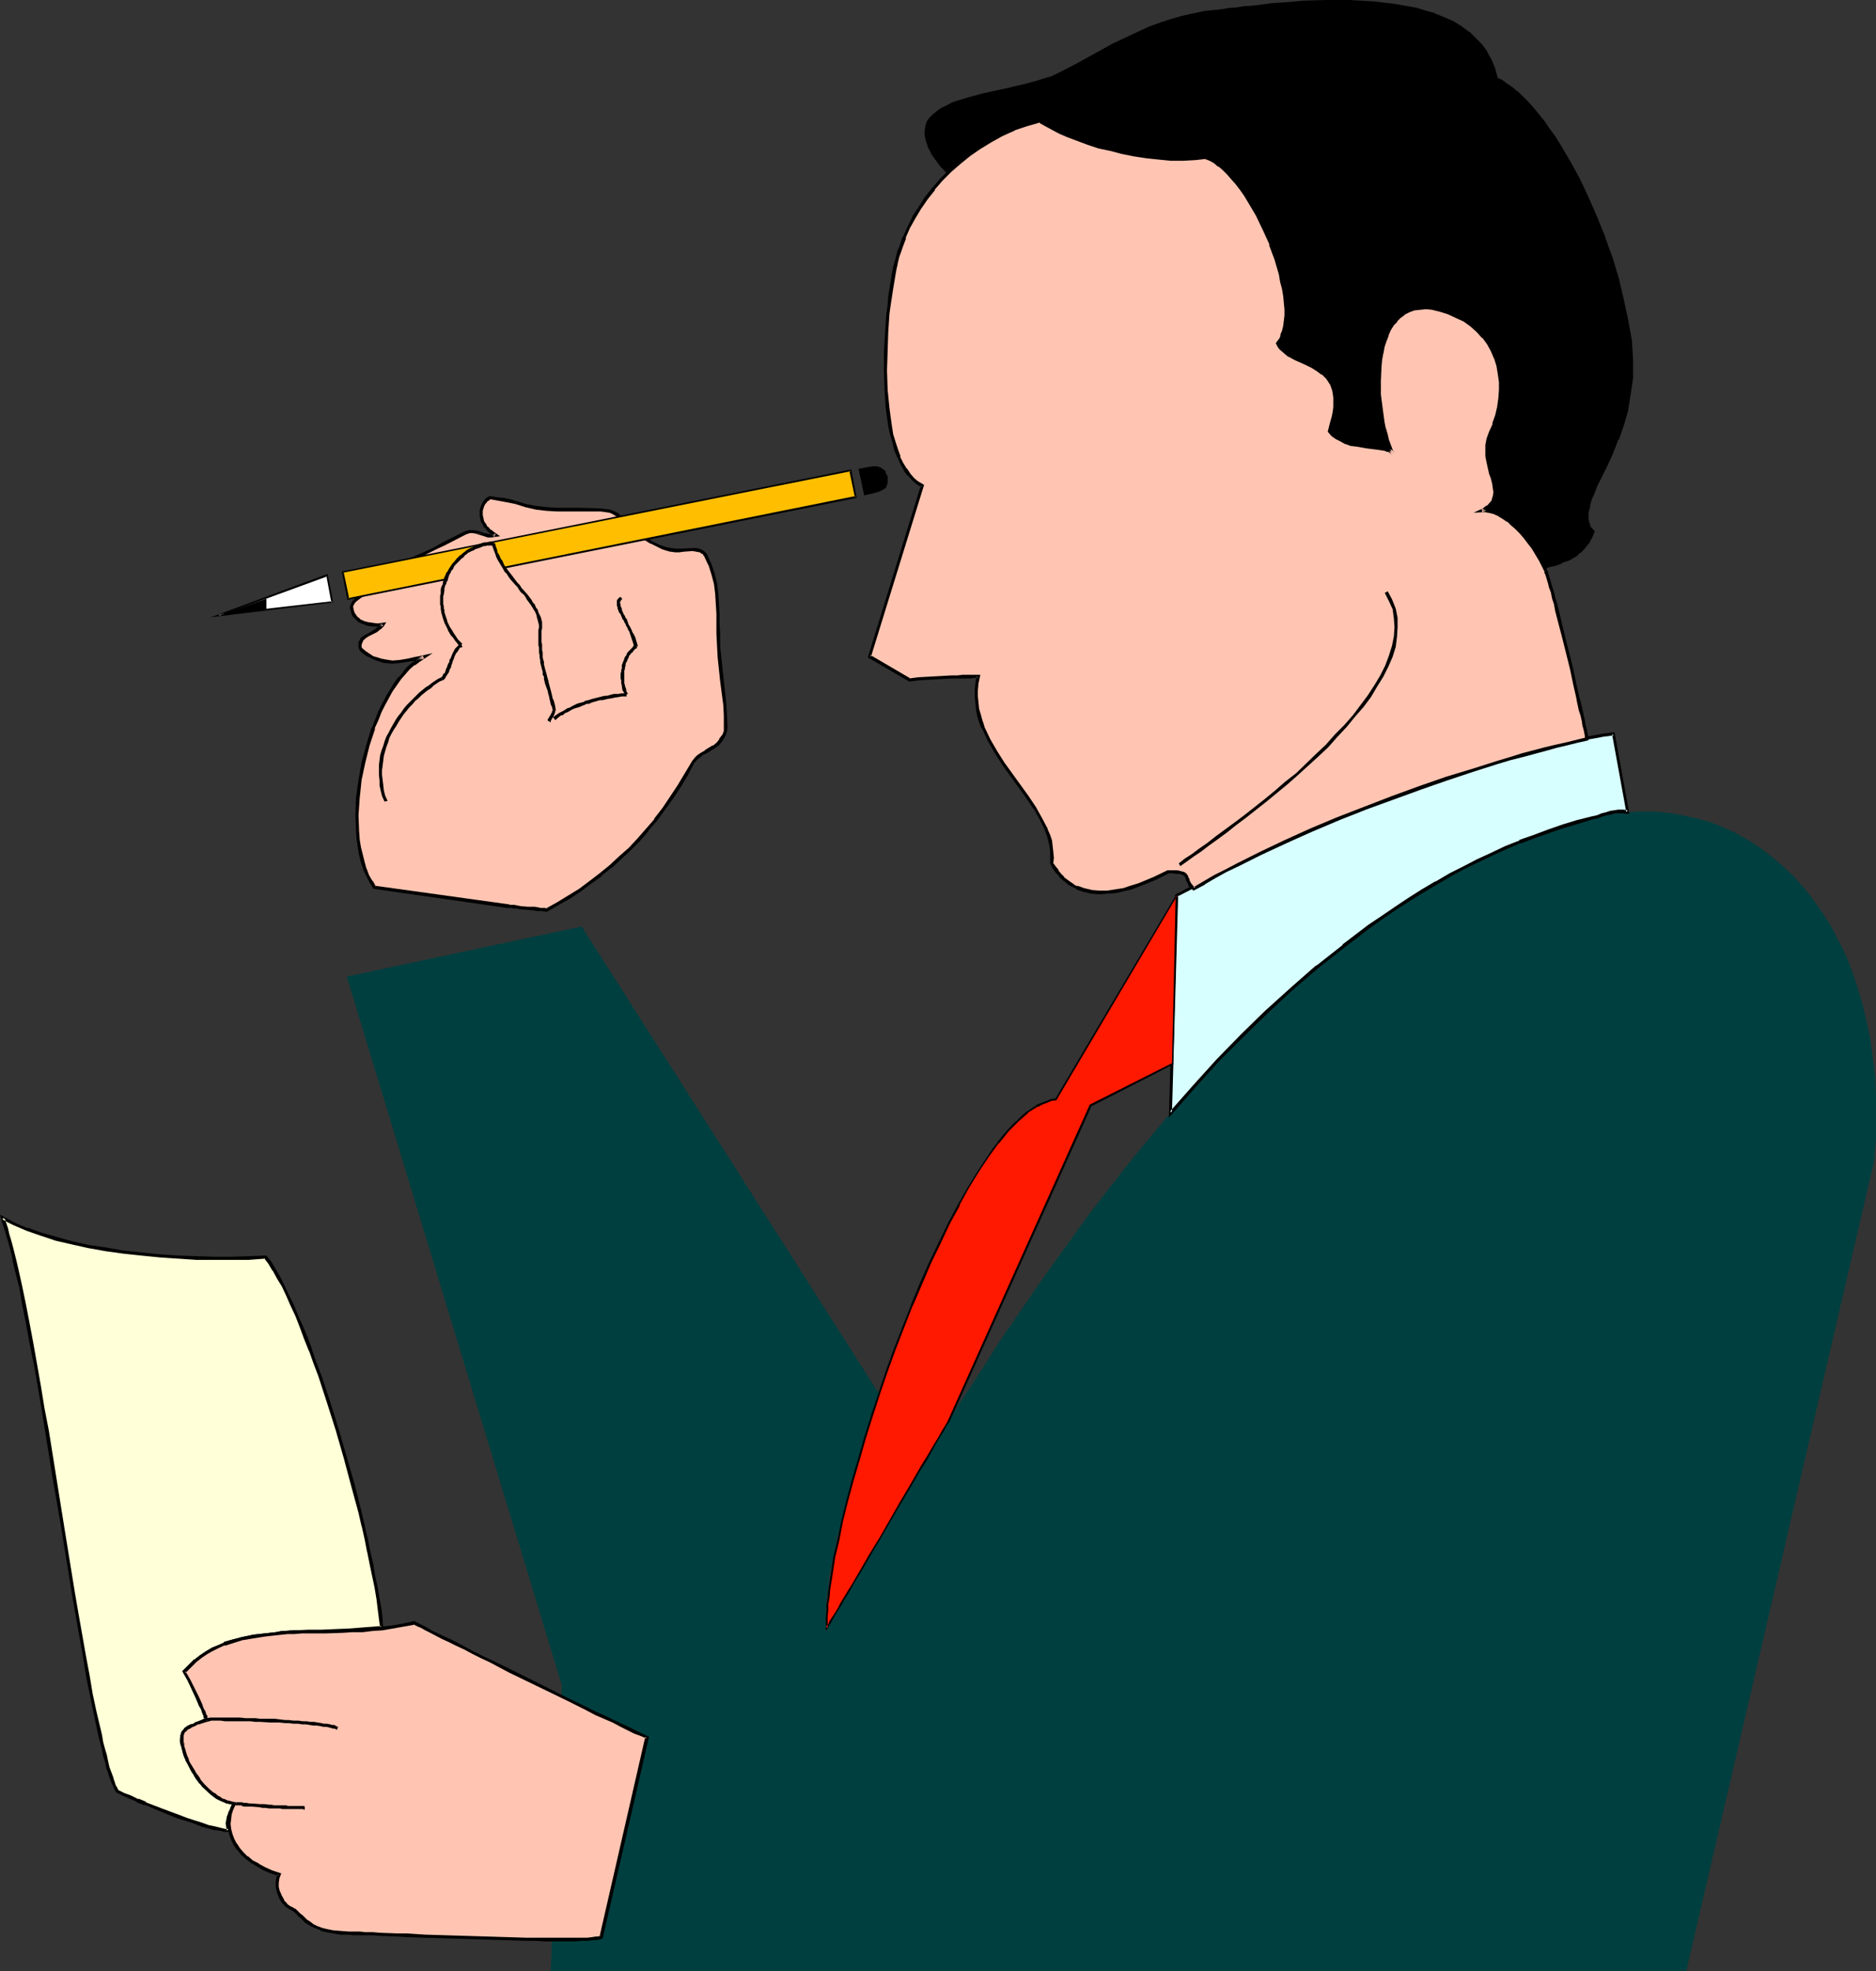
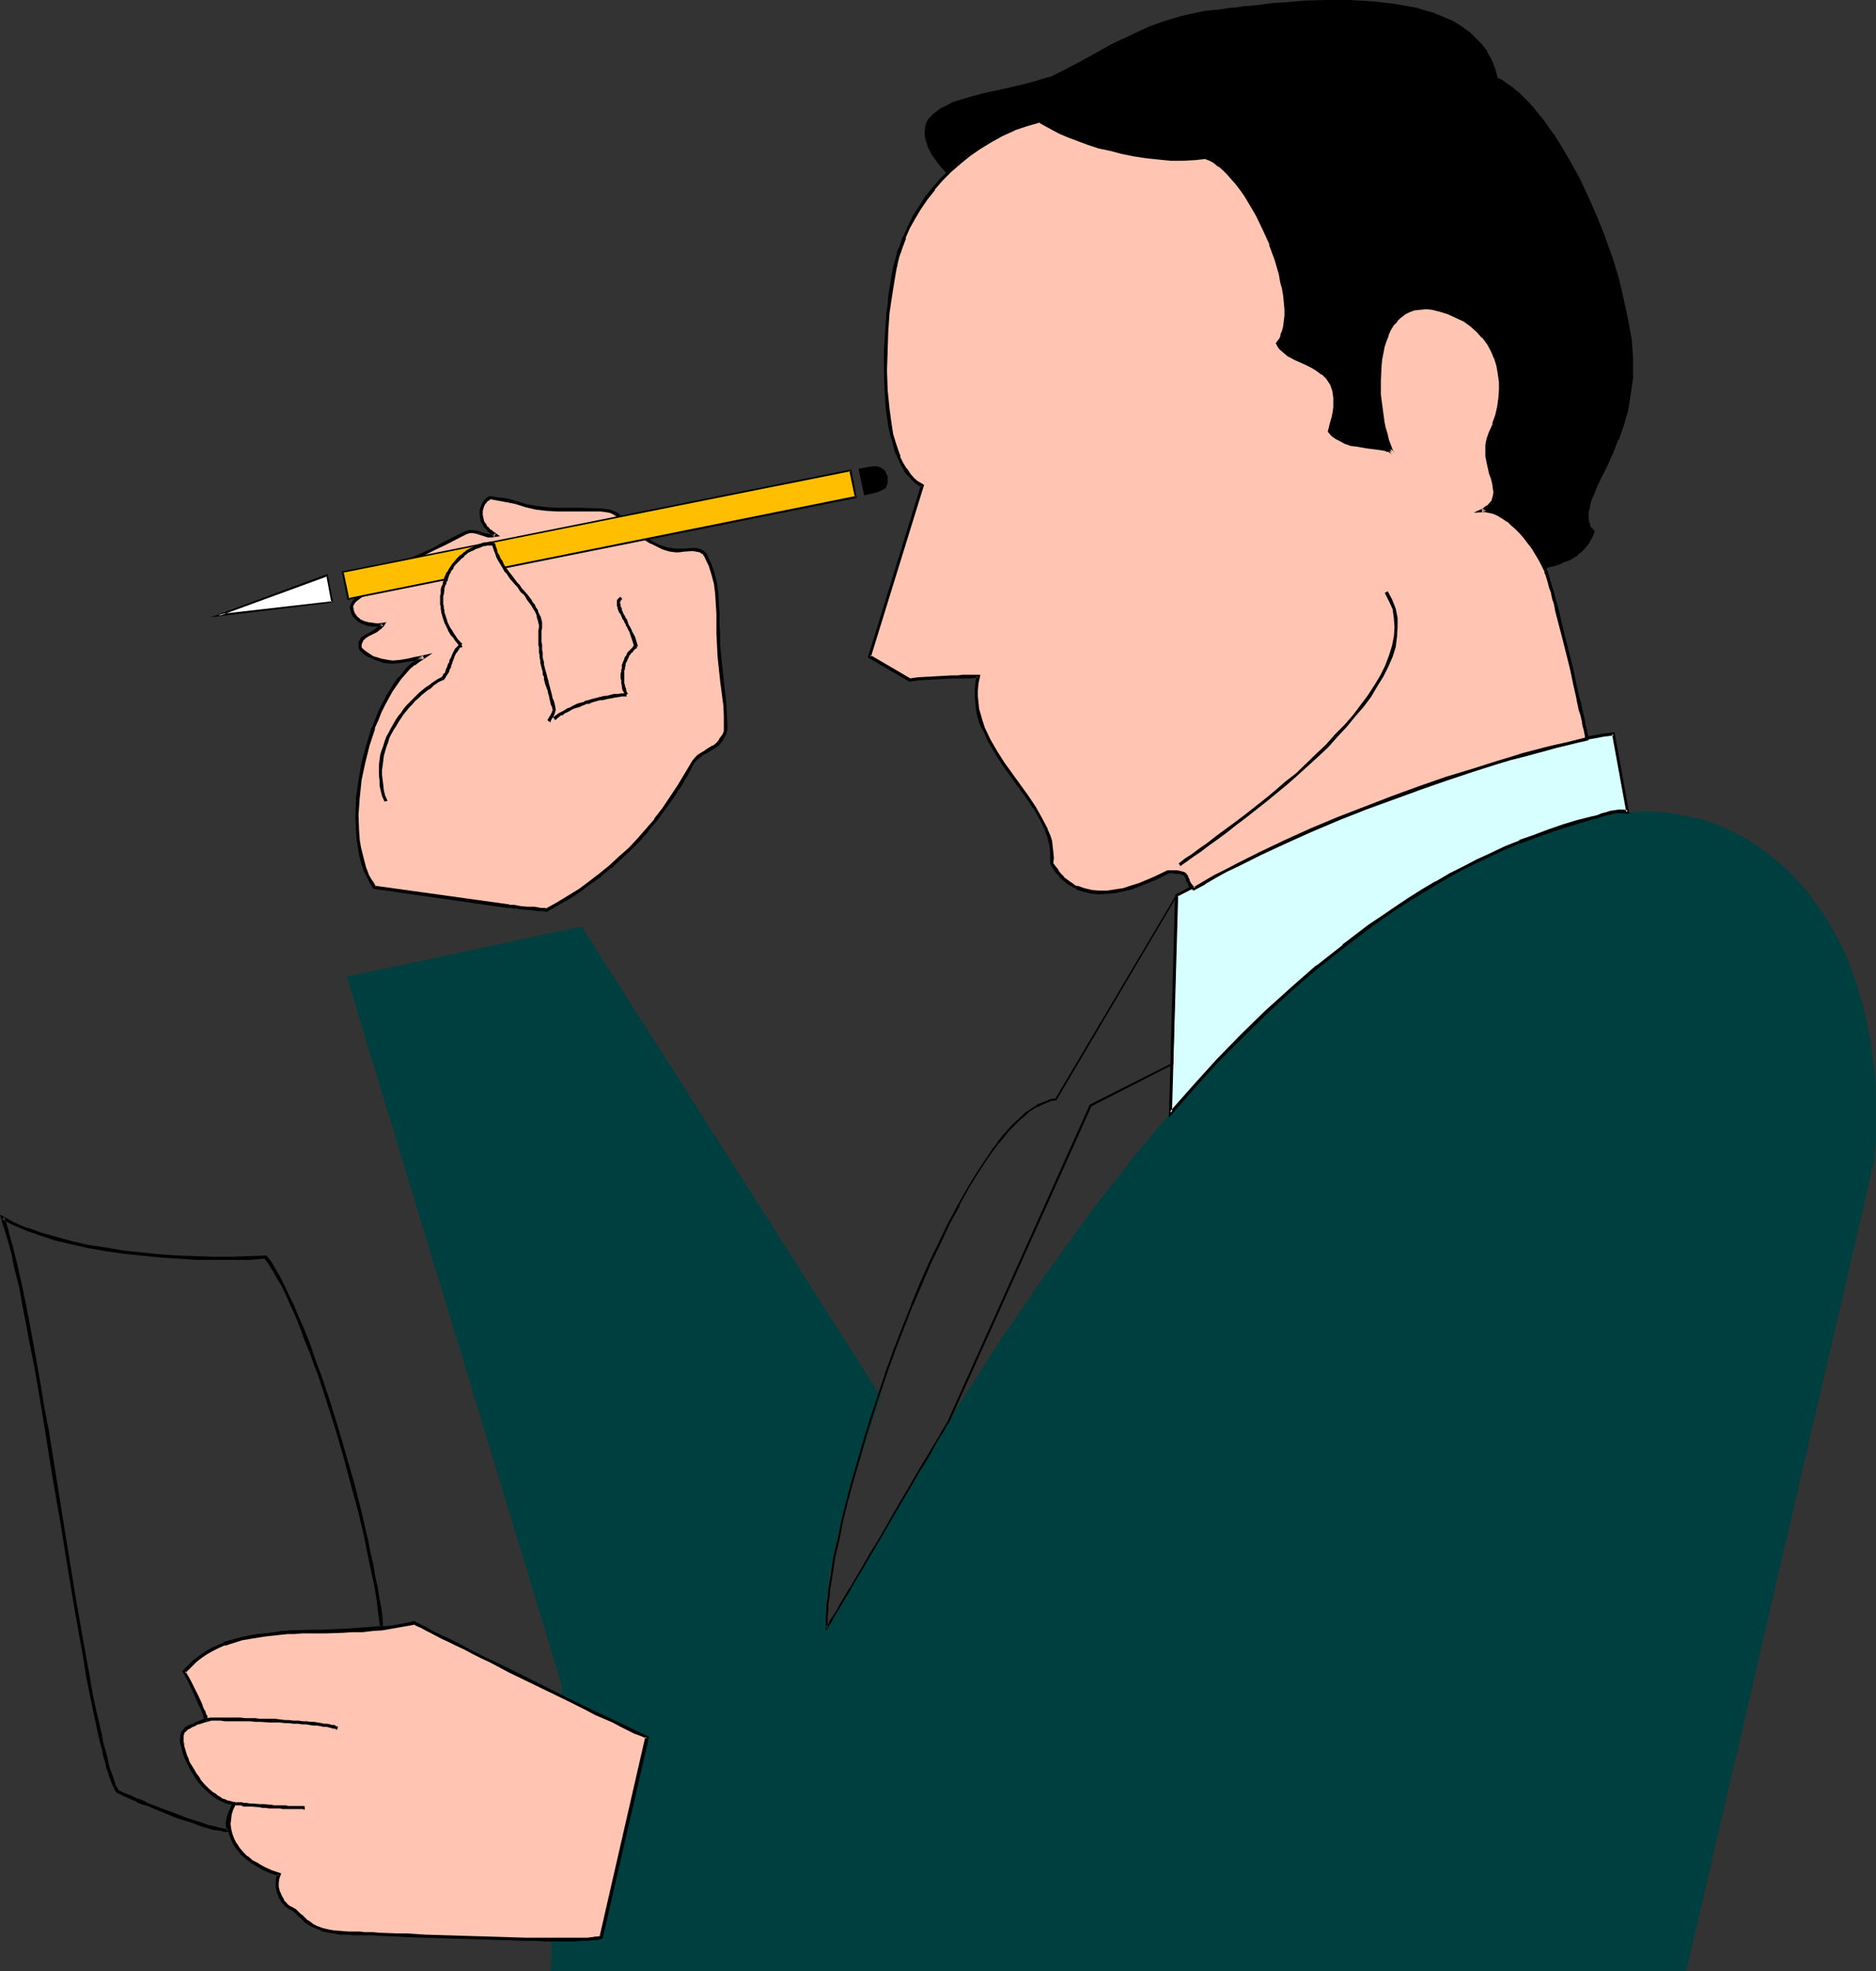
<svg xmlns="http://www.w3.org/2000/svg" xmlns:ns1="http://sodipodi.sourceforge.net/DTD/sodipodi-0.dtd" xmlns:ns2="http://www.inkscape.org/namespaces/inkscape" version="1.0" width="129.766mm" height="136.263mm" id="svg42" ns1:docname="Man Thinking 1.wmf">
  <rect width="100%" height="100%" fill="#333333" stroke="none" />
  <ns1:namedview id="namedview42" pagecolor="#ffffff" bordercolor="#000000" borderopacity="0.25" ns2:showpageshadow="2" ns2:pageopacity="0.0" ns2:pagecheckerboard="0" ns2:deskcolor="#d1d1d1" ns2:document-units="mm" />
  <defs id="defs1">
    <pattern id="WMFhbasepattern" patternUnits="userSpaceOnUse" width="6" height="6" x="0" y="0" />
  </defs>
  <path style="fill:#003f3f;fill-opacity:1;fill-rule:evenodd;stroke:none" d="m 216.059,425.97 4.686,-8.241 4.686,-8.241 4.848,-8.403 4.848,-8.403 5.171,-8.403 5.01,-8.565 5.171,-8.403 5.494,-8.403 5.333,-8.403 5.656,-8.241 5.656,-8.241 5.818,-8.08 5.818,-8.08 5.979,-7.757 6.141,-7.757 6.141,-7.433 6.302,-7.433 6.464,-7.11 6.464,-6.949 6.626,-6.464 6.787,-6.464 6.787,-5.979 6.949,-5.817 3.555,-2.747 3.555,-2.747 3.555,-2.586 7.272,-4.848 3.555,-2.262 3.717,-2.262 3.717,-2.101 3.717,-2.101 3.717,-1.939 3.878,-1.778 3.717,-1.778 3.878,-1.616 3.878,-1.454 3.878,-1.293 3.878,-1.293 3.878,-1.131 4.04,-0.97 4.04,-0.97 4.04,-0.485 3.878,-0.323 h 3.878 l 3.878,0.323 3.717,0.646 3.717,0.808 3.555,0.97 3.394,1.293 3.394,1.616 3.232,1.778 3.232,2.101 2.909,2.262 2.909,2.424 2.909,2.747 2.586,2.909 2.424,3.07 2.424,3.394 2.262,3.555 1.939,3.717 1.939,3.878 1.616,4.04 1.454,4.363 1.293,4.363 1.131,4.686 0.97,4.686 0.646,5.01 0.646,5.01 0.162,5.171 v 5.333 5.494 l -0.485,5.656 L 440.844,515.01 H 143.985 l 2.909,-74.658 -56.237,-185.19 61.408,-13.089 78.214,122.814 -1.293,3.555 -1.131,3.232 -0.97,3.232 -0.97,3.07 -0.97,2.909 -0.97,2.909 -0.808,2.747 -0.808,2.586 -0.646,2.586 -0.808,2.424 -0.646,2.262 -0.485,2.262 -0.646,1.939 -0.485,2.101 -0.323,1.939 -0.808,3.555 -0.323,1.778 -0.323,1.454 -0.162,1.616 -0.162,1.293 -0.162,1.293 -0.323,2.586 -0.162,2.101 v 1.939 l 0.162,1.616 v 1.454 z" id="path1" />
  <path style="fill:#d8ffff;fill-opacity:1;fill-rule:evenodd;stroke:none" d="m 421.776,191.654 -2.424,0.485 -2.747,0.323 -2.747,0.646 -2.909,0.646 -3.07,0.646 -3.07,0.646 -3.232,0.97 -3.394,0.808 -3.394,0.97 -3.555,1.131 -3.555,1.131 -3.717,1.131 -7.434,2.586 -7.757,2.586 -7.757,3.07 -7.918,3.07 -7.757,3.394 -7.918,3.232 -7.757,3.717 -7.595,3.555 -7.434,3.878 -7.11,3.717 -1.454,56.721 6.141,-6.949 6.141,-6.625 6.464,-6.625 6.302,-6.141 6.626,-6.141 6.626,-5.656 6.787,-5.333 6.787,-5.171 3.555,-2.424 3.394,-2.424 3.555,-2.262 3.555,-2.101 3.555,-2.262 3.555,-1.939 3.555,-1.939 3.717,-1.939 3.717,-1.616 3.555,-1.616 3.717,-1.616 3.717,-1.454 3.717,-1.293 3.878,-1.293 3.717,-1.131 3.878,-0.97 1.293,-0.485 1.293,-0.323 1.131,-0.323 1.131,-0.323 0.97,-0.162 1.131,-0.162 h 1.131 l 1.131,0.162 z" id="path2" />
  <path style="fill:#000000;fill-opacity:1;fill-rule:evenodd;stroke:none" d="m 422.099,191.331 -2.909,0.323 -2.586,0.485 -2.909,0.485 -2.747,0.646 h -0.162 l -2.909,0.646 -3.232,0.808 -3.232,0.808 -3.394,0.97 -3.394,0.97 -3.555,0.97 -3.555,1.131 -3.555,1.131 -7.595,2.586 -7.595,2.747 -7.918,2.909 v 0 l -7.918,3.07 v 0.162 l -7.918,3.232 -7.757,3.394 -7.757,3.555 -7.595,3.717 -7.434,3.717 -7.272,4.04 -1.616,58.175 6.949,-7.918 6.141,-6.787 6.464,-6.464 6.302,-6.141 6.626,-6.141 6.626,-5.656 v 0 l 6.787,-5.333 v 0 l 6.787,-5.171 3.394,-2.424 3.555,-2.424 3.555,-2.262 3.394,-2.101 3.555,-2.101 v 0 l 3.555,-2.101 3.555,-1.939 3.717,-1.778 3.717,-1.778 3.555,-1.616 3.717,-1.616 v 0.162 l 3.717,-1.454 3.717,-1.293 3.717,-1.293 3.878,-1.131 3.717,-1.131 1.454,-0.323 1.293,-0.485 1.131,-0.323 1.131,-0.162 h -0.162 l 1.131,-0.323 h 0.97 v 0 h 1.131 -0.162 l 1.778,0.162 -3.878,-21.331 -0.646,0.485 3.717,20.361 0.485,-0.485 -1.293,-0.162 v 0 h -1.131 -0.162 l -0.97,0.162 -1.131,0.162 v 0 l -0.97,0.323 -1.293,0.323 -1.131,0.485 -1.454,0.323 -3.878,0.97 -3.717,1.131 -3.717,1.293 -3.878,1.454 -3.717,1.293 v 0.162 l -3.717,1.454 -3.717,1.778 -3.555,1.616 -3.717,1.939 -3.555,1.778 -3.555,2.101 h -0.162 l -3.555,2.101 -3.555,2.262 -3.394,2.262 -3.555,2.424 -3.394,2.262 -6.787,5.171 v 0.162 l -6.787,5.333 h -0.162 l -6.626,5.817 -6.626,5.979 -6.302,6.141 -6.464,6.625 -6.141,6.787 -6.141,6.949 0.646,0.162 1.616,-56.721 -0.323,0.323 7.272,-3.717 7.272,-3.717 7.595,-3.717 7.757,-3.555 7.918,-3.394 7.757,-3.394 v 0.162 l 7.918,-3.232 v 0 l 7.757,-2.909 7.757,-2.747 7.434,-2.424 3.717,-1.293 3.555,-0.97 3.555,-1.131 3.394,-0.97 3.394,-0.97 3.07,-0.808 3.232,-0.808 3.07,-0.646 h -0.162 l 2.909,-0.646 2.909,-0.485 2.586,-0.485 2.586,-0.323 -0.485,-0.323 z" id="path3" />
-   <path style="fill:#ff1900;fill-opacity:1;fill-rule:evenodd;stroke:none" d="m 307.524,233.993 -0.97,44.116 -21.493,10.665 -37.006,82.576 -0.808,1.293 -0.808,1.293 -0.808,1.454 -0.97,1.616 -0.97,1.616 -1.131,1.778 -0.97,1.939 -1.293,1.939 -2.424,4.202 -2.586,4.363 -5.171,8.888 -2.586,4.363 -2.424,4.202 -1.131,1.939 -1.131,1.778 -1.131,1.778 -0.97,1.778 -0.808,1.454 -0.808,1.454 -0.808,1.293 -0.646,0.97 -0.646,0.97 -0.323,0.646 -0.323,0.646 -0.323,0.323 v -2.909 l 0.162,-1.616 0.162,-1.616 0.162,-1.778 0.323,-1.939 0.162,-2.101 0.323,-1.939 0.485,-2.262 0.323,-2.101 0.97,-4.848 1.131,-4.848 1.293,-5.171 1.454,-5.333 1.454,-5.494 1.616,-5.656 1.778,-5.817 1.939,-5.817 2.101,-5.817 2.101,-5.817 2.101,-5.817 2.424,-5.656 2.262,-5.656 2.424,-5.333 2.424,-5.333 2.424,-5.01 2.586,-4.848 2.586,-4.525 2.586,-4.363 2.586,-3.878 1.293,-1.778 1.293,-1.778 1.293,-1.616 1.293,-1.454 1.293,-1.293 1.293,-1.293 1.131,-1.131 1.293,-1.131 1.293,-0.808 1.293,-0.808 1.293,-0.646 1.131,-0.485 1.131,-0.323 1.293,-0.162 z" id="path4" />
  <path style="fill:#000000;fill-opacity:1;fill-rule:evenodd;stroke:none" d="m 307.686,234.154 -0.323,-0.162 -0.97,44.116 v -0.323 l -21.493,10.827 -37.168,82.738 v 0 l -0.646,1.131 -0.808,1.293 -0.808,1.454 -0.97,1.616 -0.97,1.616 -1.131,1.939 -1.131,1.778 -1.131,1.939 -2.424,4.202 -2.586,4.363 -5.171,9.049 -2.586,4.202 -2.424,4.202 -1.131,1.939 -1.131,1.939 -1.131,1.778 -0.97,1.616 -0.97,1.616 -0.646,1.293 -0.808,1.293 -0.646,0.97 -0.646,0.97 -0.323,0.808 -0.485,0.485 -0.162,0.323 0.485,0.162 v -2.909 l 0.162,-1.616 v -1.616 l 0.323,-1.778 v 0 l 0.162,-1.939 v 0 l 0.323,-2.101 v 0.162 l 0.323,-2.101 0.323,-2.101 0.323,-2.262 1.131,-4.686 0.97,-5.01 1.293,-5.171 1.454,-5.333 1.616,-5.494 1.616,-5.656 1.778,-5.656 1.939,-5.979 1.939,-5.656 2.101,-5.817 2.262,-5.817 2.262,-5.817 v 0.162 l 2.424,-5.656 2.262,-5.333 2.586,-5.333 2.424,-5.171 2.586,-4.686 h -0.162 l 2.586,-4.686 2.586,-4.202 2.586,-3.878 1.293,-1.778 1.293,-1.778 v 0.162 l 1.293,-1.616 1.293,-1.616 1.293,-1.293 1.293,-1.293 1.293,-1.131 1.293,-1.131 h -0.162 l 1.293,-0.808 1.293,-0.808 v 0.162 l 1.131,-0.646 v 0 l 1.293,-0.485 1.131,-0.485 1.293,-0.162 31.512,-53.327 0.162,-0.97 -31.997,53.973 0.162,-0.162 -1.293,0.162 -1.131,0.485 -1.293,0.485 v 0 l -1.293,0.485 v 0.162 l -1.293,0.808 -1.131,0.808 h -0.162 l -1.293,1.131 -1.131,1.131 -1.293,1.131 -1.293,1.454 -1.293,1.454 -1.293,1.616 v 0.162 l -1.293,1.616 -1.293,1.939 -2.586,3.878 -2.586,4.202 -2.586,4.525 v 0 l -2.586,4.848 -2.424,5.01 -2.586,5.333 -2.424,5.494 -2.262,5.494 v 0.162 l -2.262,5.656 -2.262,5.817 -2.101,5.817 -1.939,5.817 -1.939,5.817 -1.778,5.656 -1.616,5.656 -1.616,5.494 -1.454,5.494 -1.293,5.171 -0.97,4.848 -1.131,4.686 -0.323,2.262 -0.323,2.101 -0.323,2.101 v 0 l -0.323,2.101 v -0.162 l -0.162,1.939 v 0.162 l -0.323,1.778 v 1.616 l -0.162,1.616 v 3.717 l 0.646,-0.97 0.323,-0.646 0.485,-0.646 0.485,-0.97 0.646,-1.131 0.808,-1.293 0.808,-1.293 0.808,-1.454 1.131,-1.778 0.97,-1.778 1.131,-1.939 1.131,-1.778 2.424,-4.202 2.586,-4.363 5.171,-8.888 2.586,-4.363 2.424,-4.202 1.293,-1.939 1.131,-1.939 0.97,-1.778 0.97,-1.778 0.97,-1.616 0.97,-1.454 0.646,-1.293 0.808,-1.131 v 0 l 37.168,-82.576 -0.162,0.162 21.493,-10.989 1.131,-44.924 z" id="path5" />
  <path style="fill:#000000;fill-opacity:1;fill-rule:evenodd;stroke:none" d="m 403.676,148.346 -0.808,-1.939 -0.97,-1.616 -1.131,-1.616 -1.131,-1.454 -0.97,-1.454 -1.131,-1.293 -1.131,-1.131 -1.131,-0.97 -1.131,-0.808 -1.131,-0.808 -0.97,-0.646 -1.131,-0.485 -0.97,-0.485 -0.808,-0.162 -0.97,-0.162 -0.808,0.162 0.808,-0.485 0.646,-0.323 0.485,-0.485 0.485,-0.485 0.646,-0.808 0.323,-1.131 0.162,-1.131 -0.162,-1.131 -0.162,-1.293 -0.323,-1.293 -0.485,-1.293 -0.323,-1.454 -0.323,-1.454 -0.323,-1.454 -0.162,-1.454 0.162,-1.616 0.323,-1.454 0.485,-1.616 0.97,-2.262 0.808,-2.262 0.485,-2.101 0.323,-2.424 0.162,-2.101 V 99.705 l -0.323,-2.101 -0.485,-2.101 -0.646,-1.939 -0.808,-2.101 -0.97,-1.778 -1.293,-1.616 -1.454,-1.616 -1.616,-1.454 -1.939,-1.293 -1.939,-1.131 -2.262,-0.808 -2.101,-0.808 -1.939,-0.323 -1.778,-0.162 h -1.616 l -1.454,0.323 -1.454,0.323 -1.293,0.808 -1.131,0.808 -0.97,0.97 -0.808,1.131 -0.808,1.293 -0.646,1.454 -0.646,1.454 -0.485,1.616 -0.323,1.616 -0.323,1.778 -0.162,1.778 -0.162,3.717 0.162,3.717 0.323,3.717 0.485,3.394 0.323,1.616 0.485,1.616 0.485,1.454 0.323,1.293 0.485,1.293 0.485,1.131 -0.162,-0.485 -0.323,-0.323 -0.646,-0.323 -0.97,-0.162 -0.97,-0.162 -1.131,-0.162 -2.586,-0.485 -2.747,-0.323 -1.293,-0.323 -1.454,-0.485 -1.131,-0.485 -1.293,-0.646 -0.97,-0.808 -0.808,-0.97 0.485,-1.778 0.323,-1.616 0.323,-1.454 0.162,-1.454 0.162,-1.293 -0.162,-1.131 v -1.131 l -0.323,-0.97 -0.162,-0.97 -0.485,-0.808 -0.485,-0.646 -0.485,-0.646 -1.131,-1.293 -1.293,-0.97 -1.454,-0.808 -1.616,-0.646 -1.454,-0.646 -1.454,-0.808 -1.454,-0.646 -1.293,-0.97 -0.97,-0.97 -0.485,-0.485 -0.323,-0.808 0.646,-0.808 0.485,-1.131 0.485,-1.131 0.323,-1.293 0.162,-1.454 v -1.454 -1.778 l -0.162,-1.616 -0.162,-1.778 -0.323,-1.778 -0.323,-1.939 -0.485,-1.778 -0.97,-3.878 -1.454,-4.04 -1.616,-3.878 -1.939,-3.717 -1.939,-3.555 -1.131,-1.616 -1.131,-1.616 -1.131,-1.454 -1.131,-1.454 -1.131,-1.293 -1.131,-1.131 -1.131,-0.97 -1.293,-0.808 -1.131,-0.646 -1.293,-0.646 -2.909,0.323 -2.909,0.162 h -3.232 l -3.07,-0.162 -3.232,-0.485 -3.232,-0.485 -3.232,-0.646 -3.07,-0.646 -2.909,-0.808 -2.909,-0.97 -2.586,-0.97 -2.586,-0.97 -2.262,-0.97 -1.939,-0.97 -1.778,-0.97 -1.454,-0.97 -3.394,0.97 -3.232,1.293 -3.07,1.454 -3.07,1.778 -2.909,1.778 -2.909,1.939 -2.747,2.101 -2.586,2.262 -0.808,-0.97 -0.97,-0.808 -1.293,-1.939 -1.131,-1.616 -0.808,-1.616 -0.485,-1.454 -0.323,-1.293 v -1.131 l 0.162,-1.131 0.485,-1.131 0.646,-0.97 0.808,-0.808 0.97,-0.808 0.97,-0.646 1.293,-0.808 1.293,-0.646 1.616,-0.485 1.454,-0.646 1.778,-0.485 3.394,-0.808 3.717,-0.808 3.717,-0.808 3.555,-0.808 3.555,-0.97 3.07,-0.97 1.293,-0.646 1.293,-0.485 4.686,-2.586 4.686,-2.586 4.686,-2.586 4.848,-2.262 5.01,-2.101 2.586,-0.97 2.586,-0.97 2.747,-0.646 2.747,-0.646 2.909,-0.646 3.07,-0.485 1.616,-0.162 1.939,-0.162 1.939,-0.323 2.262,-0.162 2.262,-0.323 2.424,-0.323 2.586,-0.162 2.747,-0.323 5.494,-0.323 5.818,-0.162 h 5.979 l 5.818,0.323 2.909,0.162 2.909,0.485 2.747,0.485 2.747,0.485 2.586,0.646 2.586,0.808 2.424,0.97 2.262,1.131 2.101,1.131 1.939,1.454 1.616,1.616 1.616,1.616 1.454,1.939 1.131,2.101 0.808,2.262 0.646,2.424 1.293,0.646 1.454,0.97 1.293,0.97 1.454,1.131 1.293,1.293 1.454,1.454 1.293,1.454 1.454,1.778 1.454,1.778 1.293,1.778 1.293,2.101 1.454,1.939 2.586,4.363 2.424,4.686 2.424,5.01 2.262,5.01 1.939,5.333 1.939,5.333 1.616,5.333 1.454,5.494 1.131,5.333 0.808,5.171 0.162,2.586 0.323,2.424 v 2.424 l -0.162,2.262 -0.162,2.262 -0.323,2.262 -0.323,2.101 -0.485,1.939 -1.131,3.878 -1.293,3.717 -1.454,3.394 -1.293,3.232 -1.454,2.909 -1.293,2.586 -1.131,2.424 -0.323,1.293 -0.485,1.131 -0.162,0.97 -0.162,0.97 -0.162,1.131 v 0.808 l 0.162,0.97 0.323,0.808 0.485,0.808 0.485,0.646 -0.485,1.454 -0.485,1.131 -0.808,1.131 -0.808,0.808 -0.808,0.808 -0.97,0.646 -1.778,1.131 -1.939,0.808 -1.778,0.646 -1.454,0.485 -0.808,0.162 z" id="path6" />
  <path style="fill:#000000;fill-opacity:1;fill-rule:evenodd;stroke:none" d="m 403.515,147.861 0.646,0.323 -0.97,-1.939 -0.97,-1.778 v 0 l -1.131,-1.616 -0.97,-1.454 -1.131,-1.293 v -0.162 l -1.131,-1.293 -1.131,-1.131 -1.131,-0.97 h -0.162 l -0.97,-0.808 v -0.162 l -1.131,-0.646 -1.131,-0.646 v 0 l -1.131,-0.646 v 0 l -0.97,-0.323 -0.97,-0.323 v 0 h -0.97 -0.808 l 0.162,0.808 0.808,-0.323 v 0 l 0.646,-0.485 0.646,-0.485 v 0 l 0.485,-0.485 v 0 l 0.646,-0.97 0.323,-1.131 0.162,-1.131 v -0.162 -1.131 0 l -0.323,-1.293 v 0 l -0.323,-1.293 -0.323,-1.454 -0.485,-1.293 -0.323,-1.616 v 0.162 l -0.162,-1.454 -0.162,-1.454 v 0 -1.616 0.162 l 0.323,-1.616 v 0.162 l 0.646,-1.616 v 0 l 0.808,-2.262 h 0.162 l 0.646,-2.262 0.646,-2.262 v 0 l 0.323,-2.262 0.162,-2.262 v 0 l -0.162,-2.262 v 0 l -0.162,-2.101 -0.485,-2.101 v -0.162 l -0.646,-1.939 v -0.162 l -0.808,-1.939 v 0 l -1.131,-1.778 -1.131,-1.778 h -0.162 l -1.454,-1.616 -1.616,-1.454 h -0.162 l -1.778,-1.293 v 0 l -2.101,-1.131 -2.262,-0.97 v 0 l -2.101,-0.646 -1.939,-0.485 h -0.162 l -1.778,-0.162 v 0 h -1.616 -0.162 l -1.454,0.323 v 0 l -1.454,0.485 v 0 l -1.293,0.646 -1.131,0.97 v 0 l -1.131,0.97 v 0.162 l -0.808,0.97 -0.808,1.293 v 0.162 l -0.646,1.454 h -0.162 l -0.485,1.454 -0.485,1.616 -0.485,1.616 v 0.162 l -0.162,1.778 -0.323,1.778 v 0 l -0.162,3.717 0.162,3.717 v 0 l 0.323,3.717 0.646,3.394 0.323,1.778 v 0 l 0.323,1.616 0.485,1.454 0.485,1.293 v 0 l 0.485,1.293 0.485,1.131 0.808,-0.485 -0.162,-0.485 -0.646,-0.485 -0.646,-0.162 v 0 l -0.97,-0.323 v 0 l -0.97,-0.162 -1.131,-0.162 -2.586,-0.323 -2.909,-0.485 h 0.162 l -1.454,-0.323 -1.293,-0.323 v 0 l -1.131,-0.485 -1.131,-0.646 v 0 l -1.131,-0.808 h 0.162 l -0.808,-0.97 v 0.485 l 0.646,-1.778 0.323,-1.616 v -0.162 l 0.323,-1.454 0.162,-1.293 v -0.162 -1.293 -1.131 -0.162 l -0.162,-0.97 -0.162,-0.97 v -0.162 l -0.323,-0.808 v -0.162 l -0.323,-0.808 v 0 l -0.485,-0.808 -0.646,-0.646 v 0 l -1.131,-1.293 h -0.162 l -1.293,-0.97 v 0 l -1.454,-0.808 -1.616,-0.808 -1.454,-0.646 -1.454,-0.646 -1.454,-0.646 v 0 l -1.131,-0.97 v 0.162 l -0.97,-1.131 v 0 l -0.485,-0.485 v 0 l -0.323,-0.646 v 0.485 l 0.646,-0.97 0.485,-1.131 h 0.162 l 0.323,-1.131 0.323,-1.454 v 0 l 0.323,-1.454 v 0 -1.454 -1.778 l -0.162,-1.616 -0.162,-1.778 -0.323,-1.778 -0.323,-1.939 v 0 l -0.485,-1.939 -1.131,-3.878 -1.293,-4.04 h -0.162 l -1.616,-3.878 -1.939,-3.878 v 0 l -1.939,-3.555 -1.131,-1.616 -0.97,-1.616 -1.131,-1.454 h -0.162 l -1.131,-1.454 -1.131,-1.293 -1.131,-0.97 -1.293,-1.131 v 0 l -1.131,-0.808 h -0.162 l -1.131,-0.646 -1.293,-0.646 -3.07,0.323 v 0 l -2.909,0.162 -3.232,-0.162 h 0.162 l -3.232,-0.162 -3.232,-0.323 -3.07,-0.485 -3.232,-0.646 v 0 l -3.07,-0.808 -2.909,-0.808 -2.909,-0.808 -2.586,-0.97 v 0 l -2.586,-0.97 v 0 l -2.262,-0.97 -1.939,-0.97 -1.778,-0.97 v 0 l -1.616,-0.97 -3.555,0.97 -3.232,1.131 v 0.162 l -3.07,1.454 -3.07,1.616 h -0.162 l -2.909,1.778 -2.747,2.101 v 0 l -2.747,2.262 v 0 l -2.747,2.262 h 0.646 l -1.454,-0.485 1.131,1.293 2.909,-2.586 v 0 l 2.747,-2.101 v 0 l 2.747,-1.939 3.07,-1.778 h -0.162 l 3.07,-1.616 3.07,-1.616 v 0.162 l 3.232,-1.293 3.394,-0.97 h -0.485 l 1.454,0.808 v 0 l 1.778,0.97 2.101,1.131 2.262,0.97 v 0 l 2.586,0.97 v 0 l 2.586,0.97 2.909,0.97 3.07,0.646 3.07,0.808 v 0 l 3.232,0.646 3.232,0.485 3.07,0.323 3.232,0.323 v 0 h 3.232 l 2.909,-0.162 h 0.162 l 2.909,-0.323 h -0.323 l 1.293,0.485 1.131,0.646 v 0 l 1.131,0.97 v -0.162 l 1.131,0.97 1.131,1.131 1.131,1.293 1.293,1.454 -0.162,-0.162 1.131,1.454 1.131,1.616 0.97,1.616 2.101,3.555 v 0 l 1.778,3.717 1.778,3.878 h -0.162 l 1.454,3.878 1.131,3.878 0.323,1.939 v 0 l 0.485,1.778 0.323,1.939 0.162,1.778 0.162,1.616 v -0.162 1.778 l -0.162,1.454 v -0.162 l -0.162,1.454 v 0 l -0.323,1.293 -0.485,1.131 h 0.162 l -0.485,1.131 v -0.162 l -0.808,1.131 0.485,0.97 v 0 l 0.485,0.646 v 0 l 1.131,0.97 1.131,0.97 h 0.162 l 1.454,0.808 1.454,0.646 1.454,0.646 1.616,0.808 1.293,0.808 v 0 l 1.293,0.97 v -0.162 l 1.131,1.131 v 0 l 0.485,0.646 0.485,0.808 v -0.162 l 0.323,0.808 v 0 l 0.323,0.97 v -0.162 l 0.162,0.97 0.162,1.131 v 0 1.131 1.293 0 l -0.162,1.293 -0.323,1.616 v -0.162 l -0.485,1.778 -0.485,1.939 0.97,1.131 v 0 l 1.131,0.808 v 0 l 1.293,0.646 1.131,0.646 h 0.162 l 1.293,0.485 1.293,0.162 h 0.162 l 2.747,0.485 2.586,0.323 1.131,0.162 0.97,0.162 v 0 l 0.808,0.323 v -0.162 l 0.485,0.323 v 0 l 0.323,0.323 v -0.162 l 0.162,0.485 0.808,-0.485 -0.485,-0.97 -0.485,-1.293 v 0 l -0.485,-1.293 -0.323,-1.454 -0.485,-1.616 v 0.162 l -0.323,-1.616 -0.485,-3.555 -0.485,-3.717 v 0.162 -3.717 l 0.162,-3.717 v 0 l 0.162,-1.778 0.323,-1.778 v 0.162 l 0.323,-1.778 0.485,-1.454 0.646,-1.616 -0.162,0.162 0.646,-1.454 v 0 l 0.808,-1.293 0.97,-0.97 h -0.162 l 0.97,-0.97 v 0 l 1.131,-0.808 h -0.162 l 1.293,-0.646 v 0 l 1.293,-0.485 v 0 l 1.454,-0.162 v 0 l 1.616,-0.162 v 0 l 1.778,0.162 h -0.162 l 1.939,0.485 2.101,0.646 v 0 l 2.101,0.97 2.101,0.97 v 0 l 1.778,1.293 v 0 l 1.616,1.454 1.454,1.616 v -0.162 l 1.293,1.778 0.97,1.778 v 0 l 0.808,1.939 v -0.162 l 0.646,2.101 v 0 l 0.323,1.939 0.323,2.262 v -0.162 2.262 -0.162 l -0.162,2.262 -0.323,2.262 v 0 l -0.485,2.101 -0.808,2.262 h 0.162 l -0.97,2.101 v 0 l -0.646,1.778 -0.323,1.616 v 0 1.616 0 1.454 l 0.323,1.616 v 0 l 0.323,1.454 0.323,1.454 0.485,1.293 0.323,1.293 v 0 l 0.162,1.131 v 0 l 0.162,1.131 v 0 l -0.162,1.131 v -0.162 l -0.323,1.131 0.162,-0.162 -0.808,0.97 0.162,-0.162 -0.485,0.485 h 0.162 l -0.646,0.323 -0.646,0.485 h 0.162 l -2.747,1.293 3.07,-0.162 h -0.162 l 0.808,0.162 v 0 l 0.808,0.162 1.131,0.323 h -0.162 l 1.131,0.485 h -0.162 l 1.131,0.646 1.131,0.808 v -0.162 l 0.97,0.97 v 0 l 1.131,0.97 1.131,1.131 1.131,1.293 v 0 l 0.97,1.293 1.131,1.454 0.97,1.616 v 0 l 0.97,1.616 1.131,2.262 z" id="path7" />
  <path style="fill:#000000;fill-opacity:1;fill-rule:evenodd;stroke:none" d="m 248.217,44.924 -0.808,-0.97 -0.97,-0.97 h 0.162 l -1.454,-1.778 -0.97,-1.778 v 0.162 l -0.808,-1.616 v 0.162 l -0.485,-1.454 -0.323,-1.293 v 0 -1.131 0 l 0.162,-1.131 v 0 l 0.323,-0.97 v 0.162 l 0.646,-0.97 h -0.162 l 0.808,-0.808 v 0 l 0.97,-0.808 v 0 l 1.131,-0.646 v 0 l 1.131,-0.646 1.454,-0.808 -0.162,0.162 1.454,-0.646 1.616,-0.485 1.778,-0.485 3.394,-0.808 3.717,-0.97 v 0 l 3.555,-0.808 h 0.162 l 3.555,-0.808 3.394,-0.808 3.07,-0.97 0.162,-0.162 1.293,-0.485 1.293,-0.646 4.686,-2.586 4.686,-2.586 4.686,-2.424 4.848,-2.424 5.01,-2.101 h -0.162 l 2.586,-0.97 2.747,-0.808 2.586,-0.808 2.909,-0.646 v 0 l 2.909,-0.485 2.909,-0.485 1.778,-0.162 1.778,-0.323 2.101,-0.162 2.101,-0.323 2.262,-0.162 2.586,-0.323 2.424,-0.323 2.747,-0.162 v 0 l 5.494,-0.323 5.818,-0.323 h 5.979 l 5.818,0.323 v 0 l 2.909,0.323 2.909,0.323 2.747,0.485 2.586,0.646 v 0 l 2.586,0.646 2.586,0.808 V 4.202 l 2.262,1.131 2.424,0.97 h -0.162 l 2.101,1.293 1.939,1.293 v 0 l 1.778,1.454 1.454,1.778 v 0 l 1.293,1.778 v 0 l 1.131,2.101 0.97,2.262 v -0.162 l 0.646,2.586 1.454,0.97 v 0 l 1.293,0.808 1.454,0.97 v 0 l 1.293,1.131 v 0 l 1.293,1.293 1.454,1.454 1.454,1.454 1.293,1.778 v -0.162 l 1.293,1.778 1.454,1.939 1.293,1.939 1.293,2.101 2.586,4.363 v -0.162 l 2.586,4.686 2.424,5.01 2.262,5.01 h -0.162 l 2.101,5.333 v -0.162 l 1.778,5.333 1.616,5.494 1.454,5.333 v 0 l 1.131,5.333 0.808,5.171 0.323,2.586 0.162,2.586 v -0.162 2.424 l -0.162,2.262 v 0 l -0.162,2.262 -0.323,2.101 -0.323,2.262 -0.485,1.939 v 0 l -1.131,3.878 -1.293,3.555 h 0.162 l -1.454,3.394 -1.454,3.07 -1.293,2.909 -1.293,2.747 -1.131,2.424 v 0.162 l -0.485,1.131 -0.323,1.131 -0.323,0.97 v 0.162 l -0.162,0.97 -0.162,1.131 0.162,0.808 v 0.162 l 0.162,0.808 v 0 l 0.323,0.97 0.323,0.808 0.808,0.808 -0.162,-0.323 -0.485,1.293 v 0 l -0.646,1.131 v 0 l -0.646,0.97 v 0 l -0.808,0.808 -0.808,0.808 v 0 l -0.808,0.646 -1.939,1.131 h 0.162 l -1.939,0.808 v 0 l -1.778,0.485 -1.454,0.485 -0.646,0.162 -0.162,0.162 -0.485,0.162 v 0.97 l 0.97,-0.485 -0.162,0.162 0.646,-0.323 1.616,-0.323 1.778,-0.646 v -0.162 l 1.939,-0.646 v 0 l 1.939,-1.131 0.808,-0.808 h 0.162 l 0.808,-0.808 0.808,-0.97 v 0 l 0.808,-0.97 v -0.162 l 0.646,-1.131 v 0 l 0.646,-1.616 -0.808,-0.97 v 0.162 l -0.485,-0.808 h 0.162 l -0.323,-0.808 v 0 l -0.162,-0.808 v 0 -0.808 0 -0.97 l 0.323,-1.131 v 0.162 l 0.162,-1.131 0.323,-1.131 0.485,-1.131 v 0.162 l 0.97,-2.586 1.293,-2.586 1.454,-2.909 1.454,-3.232 1.293,-3.394 h 0.162 l 1.293,-3.717 1.131,-3.878 v 0 l 0.323,-2.101 0.323,-2.101 0.323,-2.101 0.323,-2.262 v -0.162 -2.262 -2.424 0 l -0.162,-2.586 -0.162,-2.424 -0.97,-5.333 -1.131,-5.333 v 0 l -1.293,-5.494 -1.616,-5.333 -1.939,-5.333 v -0.162 l -2.101,-5.171 v 0 l -2.262,-5.171 -2.262,-4.848 -2.586,-4.686 v 0 l -2.586,-4.363 -1.293,-2.101 -1.454,-1.939 -1.293,-1.939 -1.454,-1.778 v 0 l -1.454,-1.778 -1.293,-1.454 -1.454,-1.454 -1.293,-1.293 h -0.162 l -1.293,-1.131 v 0 l -1.454,-0.97 -1.293,-0.97 v 0 l -1.454,-0.646 0.323,0.162 -0.646,-2.424 v 0 l -0.97,-2.424 -1.131,-1.939 v -0.162 l -1.293,-1.778 -0.162,-0.162 -1.616,-1.616 -1.616,-1.616 h -0.162 l -1.939,-1.454 -2.101,-1.293 v 0 l -2.262,-0.97 -2.424,-0.97 -0.162,-0.162 -2.424,-0.646 -2.586,-0.808 h -0.162 l -2.747,-0.485 -2.747,-0.485 -2.909,-0.323 -2.747,-0.323 h -0.162 L 352.772,0 h -5.979 l -5.818,0.162 -5.494,0.485 h -0.162 l -2.586,0.162 -2.586,0.323 -2.424,0.323 -2.424,0.162 -2.101,0.323 -2.101,0.162 -1.778,0.323 -1.616,0.162 -3.07,0.323 -2.909,0.646 h -0.162 l -2.747,0.646 -2.747,0.808 -2.586,0.808 -2.586,0.97 h -0.162 l -4.848,2.262 -4.848,2.262 -4.686,2.586 -4.686,2.586 -4.686,2.424 -1.293,0.646 -1.454,0.646 0.162,-0.162 -3.07,0.97 -3.555,0.97 -3.555,0.808 h 0.162 l -3.717,0.808 v 0 l -3.717,0.808 -3.555,0.97 -1.616,0.485 -1.616,0.485 -1.454,0.485 -0.162,0.162 -1.293,0.646 -1.293,0.646 v 0 l -1.131,0.808 v 0 l -0.97,0.808 v 0 l -0.97,0.97 -0.646,0.97 -0.323,1.131 -0.162,1.131 v 0.162 1.293 l 0.323,1.293 0.485,1.454 v 0.162 l 0.808,1.454 v 0.162 l 1.131,1.616 1.293,1.778 0.162,0.162 0.808,0.808 z" id="path8" />
  <path style="fill:#ffc5b2;fill-opacity:1;fill-rule:evenodd;stroke:none" d="m 414.827,193.109 -2.424,0.646 -2.747,0.485 -2.747,0.808 -2.909,0.646 -5.979,1.616 -3.232,0.97 -3.232,0.97 -6.626,1.939 -6.787,2.262 -6.949,2.424 -7.11,2.586 -7.11,2.747 -7.11,2.747 -6.949,2.909 -6.626,2.909 -6.626,3.07 -6.141,3.07 -3.07,1.616 -2.909,1.616 -2.747,1.454 -2.586,1.616 -0.646,-0.485 -0.323,-0.485 -0.323,-0.485 -0.162,-0.485 -0.323,-0.646 -0.162,-0.646 -0.485,-0.485 -0.323,-0.323 -0.485,-0.162 h -0.646 l -0.808,-0.162 -0.97,-0.162 h -1.131 l -1.778,0.97 -1.939,0.808 -3.878,1.616 -2.101,0.808 -1.939,0.485 -2.262,0.485 -2.101,0.162 -1.939,0.162 -2.101,-0.162 -1.939,-0.485 -1.939,-0.646 -0.97,-0.485 -0.97,-0.646 -1.616,-1.293 -0.808,-0.808 -0.808,-0.97 -0.808,-0.97 -0.646,-1.131 0.162,-1.454 v -1.616 l -0.162,-1.293 -0.323,-1.454 -0.485,-1.454 -0.485,-1.454 -1.454,-2.909 -1.616,-2.909 -1.939,-2.747 -2.101,-2.909 -4.202,-5.979 -1.939,-2.909 -1.778,-3.07 -1.454,-3.232 -0.646,-1.616 -0.485,-1.616 -0.323,-1.616 -0.323,-1.616 -0.162,-1.778 v -1.616 l 0.323,-1.778 0.323,-1.939 h -1.131 l -0.97,0.162 h -2.101 -1.293 l -1.454,0.162 -5.818,0.323 -2.909,0.162 -1.293,0.162 -1.131,0.162 -10.504,-6.141 13.898,-44.762 -1.293,-0.646 -1.131,-0.97 -0.97,-1.293 -1.131,-1.293 -0.808,-1.616 -0.808,-1.616 -0.646,-1.778 -0.646,-1.939 -0.485,-2.101 -0.485,-2.262 -0.323,-2.262 -0.323,-2.424 -0.323,-4.848 -0.162,-5.01 v -5.01 l 0.162,-5.01 0.485,-4.848 0.162,-2.262 0.323,-2.262 0.323,-2.101 0.323,-1.939 0.323,-1.778 0.323,-1.778 0.323,-1.616 0.485,-1.293 0.323,-1.293 0.323,-0.97 0.97,-2.586 1.131,-2.586 1.454,-2.586 1.454,-2.586 1.778,-2.424 1.939,-2.586 1.939,-2.262 2.262,-2.424 2.424,-2.101 2.586,-2.101 2.747,-1.939 2.909,-1.778 2.909,-1.616 3.232,-1.293 3.232,-1.293 3.394,-0.97 1.454,0.97 1.778,0.97 1.939,0.97 2.262,0.97 2.586,0.97 2.586,0.97 2.909,0.97 2.909,0.808 3.07,0.646 3.232,0.646 3.232,0.485 3.232,0.485 3.07,0.162 h 3.232 l 2.909,-0.162 2.909,-0.323 1.293,0.646 1.131,0.646 1.293,0.808 1.131,0.97 1.131,1.131 1.131,1.293 1.131,1.454 1.131,1.454 1.131,1.616 1.131,1.616 1.939,3.555 1.939,3.717 1.616,3.878 1.454,4.04 0.97,3.878 0.485,1.778 0.323,1.939 0.323,1.778 0.162,1.778 0.162,1.616 v 1.778 1.454 l -0.162,1.454 -0.323,1.293 -0.485,1.131 -0.485,1.131 -0.646,0.808 0.323,0.808 0.485,0.485 0.97,0.97 1.293,0.97 1.454,0.646 1.454,0.808 1.454,0.646 1.616,0.646 1.454,0.808 1.293,0.97 1.131,1.293 0.485,0.646 0.485,0.646 0.485,0.808 0.162,0.97 0.323,0.97 v 1.131 l 0.162,1.131 -0.162,1.293 -0.162,1.454 -0.323,1.454 -0.323,1.616 -0.485,1.778 0.808,0.97 0.97,0.808 1.293,0.646 1.131,0.485 1.454,0.485 1.293,0.323 2.747,0.323 2.586,0.485 1.131,0.162 0.97,0.162 0.97,0.162 0.646,0.323 0.323,0.323 0.162,0.485 -0.485,-1.131 -0.485,-1.293 -0.323,-1.293 -0.485,-1.454 -0.485,-1.616 -0.323,-1.616 -0.485,-3.394 -0.323,-3.717 -0.162,-3.717 0.162,-3.717 0.162,-1.778 0.323,-1.778 0.323,-1.616 0.485,-1.616 0.646,-1.454 0.646,-1.454 0.808,-1.293 0.808,-1.131 0.97,-0.97 1.131,-0.808 1.293,-0.808 1.454,-0.323 1.454,-0.323 h 1.616 l 1.778,0.162 1.939,0.323 2.101,0.808 2.262,0.808 1.939,1.131 1.939,1.293 1.616,1.454 1.454,1.616 1.293,1.616 0.97,1.778 0.808,2.101 0.646,1.939 0.485,2.101 0.323,2.101 v 2.262 l -0.162,2.101 -0.323,2.424 -0.485,2.101 -0.808,2.262 -0.97,2.262 -0.485,1.616 -0.323,1.454 -0.162,1.616 0.162,1.454 0.323,1.454 0.323,1.454 0.323,1.454 0.485,1.293 0.323,1.293 0.162,1.293 0.162,1.131 -0.162,1.131 -0.323,1.131 -0.646,0.808 -0.485,0.485 -0.485,0.485 -0.646,0.323 -0.808,0.485 0.808,-0.162 0.97,0.162 0.808,0.162 0.97,0.485 1.131,0.485 0.97,0.646 1.131,0.808 1.131,0.808 1.131,0.97 1.131,1.131 1.131,1.293 0.97,1.454 1.131,1.454 1.131,1.616 0.97,1.616 0.808,1.939 0.323,0.323 0.162,0.646 0.323,0.808 0.323,0.808 0.323,1.131 0.323,1.293 0.323,1.454 0.485,1.454 0.323,1.616 0.485,1.616 0.97,3.717 0.808,3.717 1.131,4.04 0.808,3.878 0.97,3.717 0.646,3.555 0.485,1.778 0.323,1.616 0.323,1.454 0.323,1.293 0.323,1.293 0.162,1.131 0.162,0.808 0.162,0.646 0.162,0.646 z" id="path9" />
  <path style="fill:#000000;fill-opacity:1;fill-rule:evenodd;stroke:none" d="m 414.504,193.109 0.323,-0.485 -2.586,0.646 -2.586,0.646 -2.909,0.646 -2.747,0.646 -6.141,1.616 -3.07,0.97 -3.232,0.97 -6.626,2.101 -6.949,2.101 -6.949,2.424 -7.11,2.586 -7.11,2.747 v 0 l -7.11,2.747 v 0 l -6.949,2.909 -6.787,3.07 -6.464,3.07 -6.141,3.07 -3.07,1.616 -2.909,1.454 -2.747,1.616 v 0 l -2.747,1.616 h 0.646 l -0.646,-0.485 -0.323,-0.485 v 0.162 l -0.323,-0.646 v 0.162 l -0.162,-0.485 v 0.162 l -0.162,-0.808 h -0.162 l -0.162,-0.646 -0.485,-0.646 -0.485,-0.323 -0.485,-0.162 h -0.162 l -0.485,-0.162 -0.808,-0.162 h -0.97 -1.454 l -3.717,1.778 -3.878,1.616 v 0 l -2.101,0.646 -1.939,0.646 v 0 l -2.101,0.323 -2.101,0.323 v 0 h -1.939 l -2.101,-0.162 h 0.162 l -2.101,-0.485 -1.778,-0.646 v 0.162 l -0.97,-0.485 h 0.162 l -0.97,-0.646 -1.778,-1.293 h 0.162 l -0.808,-0.808 v 0 l -0.808,-0.97 h 0.162 l -0.808,-0.97 -0.808,-1.131 0.162,0.323 0.162,-1.454 v 0 l -0.162,-1.616 v 0 l -0.162,-1.454 -0.162,-1.454 v 0 l -0.485,-1.454 -0.646,-1.454 v -0.162 l -1.454,-2.747 -1.616,-2.909 v 0 l -1.939,-2.909 -2.101,-2.909 -4.202,-5.817 -1.939,-3.07 -1.778,-3.07 v 0 l -1.454,-3.07 v 0 l -0.485,-1.616 v 0.162 l -0.485,-1.778 -0.485,-1.616 v 0 l -0.162,-1.616 -0.162,-1.616 v 0 -1.616 0 l 0.162,-1.778 0.485,-2.262 h -1.778 -0.808 v 0 h -2.101 l -1.293,0.162 h -1.454 l -5.818,0.323 -2.909,0.162 v 0 l -1.293,0.162 -1.131,0.162 h 0.323 l -10.504,-6.141 0.162,0.485 13.898,-44.924 -1.616,-0.97 0.162,0.162 -1.131,-0.97 -1.131,-1.293 0.162,0.162 -0.97,-1.454 v 0.162 l -0.97,-1.616 -0.808,-1.616 h 0.162 l -0.646,-1.778 -0.646,-1.939 -0.646,-2.101 v 0 l -0.323,-2.101 -0.323,-2.262 -0.323,-2.424 -0.485,-4.848 v 0 l -0.162,-5.01 0.162,-5.01 0.162,-5.01 v 0 l 0.323,-4.848 0.323,-2.262 0.323,-2.101 0.323,-2.101 0.323,-1.939 0.323,-1.939 0.323,-1.778 v 0.162 l 0.323,-1.616 0.323,-1.293 0.485,-1.293 0.323,-0.97 0.97,-2.586 h -0.162 l 1.131,-2.586 1.454,-2.586 v 0 l 1.454,-2.424 1.778,-2.586 1.939,-2.424 h -0.162 l 2.101,-2.424 2.262,-2.262 2.424,-2.101 v 0 l 2.586,-2.101 2.586,-1.778 2.909,-1.778 v 0 l 2.909,-1.616 3.232,-1.454 h -0.162 l 3.394,-1.131 3.394,-0.97 h -0.485 l 1.454,0.808 v 0 l 1.778,0.97 2.101,1.131 2.262,0.97 v 0 l 2.586,0.97 v 0 l 2.586,0.97 2.909,0.97 3.07,0.646 3.07,0.808 v 0 l 3.232,0.646 3.232,0.485 3.07,0.323 3.232,0.323 v 0 h 3.232 l 2.909,-0.162 h 0.162 l 2.909,-0.323 h -0.323 l 1.293,0.485 1.131,0.646 v 0 l 1.131,0.97 v -0.162 l 1.131,0.97 1.131,1.131 1.131,1.293 1.293,1.454 -0.162,-0.162 1.131,1.454 1.131,1.616 0.97,1.616 2.101,3.555 v 0 l 1.778,3.717 1.778,3.878 h -0.162 l 1.454,3.878 1.131,3.878 0.323,1.939 v 0 l 0.485,1.778 0.323,1.939 0.162,1.778 0.162,1.616 v -0.162 1.778 l -0.162,1.454 v -0.162 l -0.162,1.454 v 0 l -0.323,1.293 -0.485,1.131 h 0.162 l -0.485,1.131 v -0.162 l -0.808,1.131 0.485,0.97 v 0 l 0.485,0.646 v 0 l 1.131,0.97 1.131,0.97 h 0.162 l 1.454,0.808 1.454,0.646 1.454,0.646 1.616,0.808 1.293,0.808 v 0 l 1.293,0.97 v -0.162 l 1.131,1.131 v 0 l 0.646,-0.485 v 0 l -1.131,-1.293 h -0.162 l -1.293,-0.97 v 0 l -1.454,-0.808 -1.616,-0.808 -1.454,-0.646 -1.454,-0.646 -1.454,-0.646 v 0 l -1.131,-0.97 v 0.162 l -0.97,-1.131 v 0 l -0.485,-0.485 v 0 l -0.323,-0.646 v 0.485 l 0.646,-0.97 0.485,-1.131 h 0.162 l 0.323,-1.131 0.323,-1.454 v 0 l 0.323,-1.454 v 0 -1.454 -1.778 0 l -0.162,-1.616 -0.162,-1.778 -0.323,-1.778 -0.323,-1.939 v 0 l -0.485,-1.939 -1.131,-3.878 -1.293,-4.04 h -0.162 l -1.616,-3.878 -1.939,-3.878 v 0 l -1.939,-3.555 -1.131,-1.616 -0.97,-1.616 -1.131,-1.454 h -0.162 l -1.131,-1.454 -1.131,-1.293 -1.131,-0.97 -1.293,-1.131 v 0 l -1.131,-0.808 h -0.162 l -1.131,-0.646 -1.293,-0.646 -3.07,0.323 v 0 l -2.909,0.162 -3.232,-0.162 h 0.162 l -3.232,-0.162 -3.232,-0.323 -3.07,-0.485 -3.232,-0.646 v 0 l -3.07,-0.808 -2.909,-0.808 -2.909,-0.808 -2.586,-0.97 v 0 l -2.586,-0.97 v 0 l -2.262,-0.97 -1.939,-0.97 -1.778,-0.97 v 0 l -1.616,-0.97 -3.555,0.97 -3.232,1.131 v 0 l -3.232,1.454 -3.07,1.616 v 0 l -2.909,1.778 -2.747,1.939 -2.586,1.939 v 0.162 l -2.424,2.262 -2.262,2.262 -1.939,2.262 -0.162,0.162 -1.939,2.424 -1.616,2.586 -1.616,2.424 v 0.162 l -1.293,2.586 -1.131,2.586 h -0.162 l -0.808,2.586 -0.485,0.97 -0.323,1.293 -0.323,1.293 -0.485,1.616 v 0.162 l -0.323,1.616 -0.323,1.939 -0.323,1.939 -0.323,2.101 -0.162,2.262 -0.323,2.262 -0.323,4.686 v 0.162 l -0.323,5.01 v 5.01 l 0.162,5.01 v 0 l 0.323,5.01 0.323,2.262 0.323,2.262 0.485,2.262 v 0 l 0.646,2.101 0.485,2.101 0.808,1.778 v 0 l 0.808,1.778 0.808,1.454 v 0.162 l 0.97,1.293 h 0.162 l 0.97,1.131 1.293,1.131 1.293,0.808 -0.162,-0.646 -13.898,45.086 10.827,6.302 1.293,-0.162 1.293,-0.162 h -0.162 l 2.909,-0.162 5.818,-0.323 h 1.454 1.293 2.101 0.162 l 0.808,-0.162 v 0 h 1.131 l -0.485,-0.485 -0.323,1.778 -0.162,1.778 v 0.162 1.616 0.162 l 0.162,1.616 0.162,1.616 v 0.162 l 0.323,1.616 0.485,1.616 v 0 l 0.646,1.616 h 0.162 l 1.454,3.232 v 0 l 1.778,3.07 1.939,3.07 4.202,5.817 2.101,2.909 1.939,2.909 v -0.162 l 1.616,2.909 1.454,2.909 -0.162,-0.162 0.646,1.616 0.323,1.293 v 0 l 0.323,1.454 0.162,1.454 v -0.162 1.616 -0.162 1.616 l 0.646,1.293 0.808,1.131 v 0 l 0.808,0.808 v 0.162 l 0.808,0.808 v 0 l 1.778,1.454 0.97,0.485 v 0 l 0.97,0.485 v 0.162 l 1.939,0.646 2.101,0.485 2.101,0.162 1.939,-0.162 h 0.162 l 2.101,-0.162 2.101,-0.485 v 0 l 2.101,-0.485 2.101,-0.808 v 0 l 4.04,-1.616 3.555,-1.778 h -0.162 1.131 v 0 l 0.97,0.162 h 0.808 l 0.646,0.162 h -0.162 l 0.485,0.162 v 0 l 0.162,0.162 v -0.162 l 0.323,0.485 v 0 l 0.323,0.646 h -0.162 l 0.323,0.646 v 0 l 0.323,0.485 v 0.162 l 0.162,0.485 h 0.162 l 0.323,0.485 0.808,0.646 3.07,-1.616 h -0.162 l 2.747,-1.616 2.909,-1.616 3.07,-1.454 6.141,-3.07 6.626,-3.07 6.787,-3.07 6.949,-2.909 v 0 l 6.949,-2.747 v 0 l 7.11,-2.586 7.11,-2.586 6.949,-2.424 6.787,-2.262 6.626,-2.101 3.232,-0.97 3.232,-0.808 5.979,-1.616 2.909,-0.808 2.747,-0.646 2.586,-0.646 2.909,-0.646 z" id="path10" />
  <path style="fill:#000000;fill-opacity:1;fill-rule:evenodd;stroke:none" d="m 346.632,98.897 0.485,0.646 0.485,0.808 v -0.162 l 0.323,0.808 v 0 l 0.323,0.97 v -0.162 l 0.162,0.97 0.162,1.131 v 0 1.131 1.293 0 l -0.162,1.293 -0.323,1.616 v -0.162 l -0.485,1.778 -0.485,1.939 0.97,1.131 v 0 l 1.131,0.808 v 0 l 1.293,0.646 1.131,0.646 h 0.162 l 1.293,0.485 1.293,0.162 h 0.162 l 2.747,0.485 2.586,0.323 1.131,0.162 0.97,0.162 v 0 l 0.808,0.323 v -0.162 l 0.485,0.323 v 0 l 0.323,0.323 v -0.162 l 0.162,0.485 0.808,-0.485 -0.485,-0.97 -0.485,-1.293 v 0 l -0.485,-1.293 -0.323,-1.454 -0.485,-1.616 v 0.162 l -0.323,-1.616 -0.485,-3.555 -0.485,-3.717 v 0.162 -3.717 l 0.162,-3.717 v 0 l 0.162,-1.778 0.323,-1.778 v 0.162 l 0.323,-1.778 0.485,-1.454 0.646,-1.616 -0.162,0.162 0.646,-1.454 v 0 l 0.808,-1.293 0.97,-0.97 h -0.162 l 0.97,-0.97 v 0 l 1.131,-0.808 h -0.162 l 1.293,-0.646 v 0 l 1.293,-0.485 v 0 l 1.454,-0.162 v 0 l 1.616,-0.162 v 0 l 1.778,0.162 h -0.162 l 1.939,0.485 2.101,0.646 v 0 l 2.101,0.97 2.101,0.97 v 0 l 1.778,1.293 v 0 l 1.616,1.454 1.454,1.616 v -0.162 l 1.293,1.778 0.97,1.778 v 0 l 0.808,1.939 v -0.162 l 0.646,2.101 v 0 l 0.323,1.939 0.323,2.262 v -0.162 2.262 -0.162 l -0.162,2.262 -0.323,2.262 v 0 l -0.485,2.101 -0.808,2.262 h 0.162 l -0.97,2.101 v 0 l -0.646,1.778 -0.323,1.616 v 0 1.616 0 1.454 l 0.323,1.616 v 0 l 0.323,1.454 0.323,1.454 0.485,1.293 0.323,1.293 v 0 l 0.162,1.131 v 0 l 0.162,1.131 v 0 l -0.162,1.131 v -0.162 l -0.323,1.131 0.162,-0.162 -0.808,0.97 0.162,-0.162 -0.485,0.485 h 0.162 l -0.646,0.323 -0.646,0.485 h 0.162 l -2.747,1.293 3.07,-0.162 h -0.162 l 0.808,0.162 v 0 l 0.808,0.162 1.131,0.323 h -0.162 l 1.131,0.485 h -0.162 l 1.131,0.646 1.131,0.808 v -0.162 l 0.97,0.97 v 0 l 1.131,0.97 1.131,1.131 1.131,1.293 v 0 l 0.97,1.293 1.131,1.454 0.97,1.616 v 0 l 0.97,1.616 1.131,2.262 0.323,0.646 h -0.162 l 0.323,0.646 0.646,2.101 0.323,1.293 0.485,1.293 0.323,1.616 0.485,1.454 0.323,1.778 0.97,3.717 0.97,3.717 0.97,3.878 0.97,3.878 0.808,3.878 0.808,3.555 0.323,1.778 v -0.162 l 0.323,1.616 v 0 l 0.485,1.454 0.323,1.454 v -0.162 l 0.162,1.293 v 0 l 0.323,1.131 v 0 l 0.162,0.808 0.162,0.808 v 0 0.646 -0.162 l 0.162,0.323 0.808,0.323 v -0.808 0 l -0.162,-0.485 v 0 l -0.162,-0.808 -0.162,-0.808 v 0 l -0.323,-1.131 v 0 l -0.162,-1.131 v -0.162 l -0.323,-1.293 -0.323,-1.454 v 0 l -0.323,-1.454 v -0.162 l -0.485,-1.616 -0.808,-3.555 -0.808,-3.878 -0.97,-3.878 -0.97,-3.878 -0.97,-3.878 -0.808,-3.555 -0.485,-1.778 -0.485,-1.616 -0.323,-1.454 -0.485,-1.454 -0.323,-1.131 -0.646,-2.101 -0.162,-0.808 h -0.162 l -0.162,-0.646 -1.131,-2.262 -0.97,-1.778 v 0 l -1.131,-1.616 -0.97,-1.454 -1.131,-1.293 v -0.162 l -1.131,-1.293 -1.131,-1.131 -1.131,-0.97 h -0.162 l -0.97,-0.808 v -0.162 l -1.131,-0.646 -1.131,-0.646 v 0 l -1.131,-0.646 v 0 l -0.97,-0.323 -0.97,-0.323 v 0 h -0.97 -0.808 l 0.162,0.808 0.808,-0.323 v 0 l 0.646,-0.485 0.646,-0.485 v 0 l 0.485,-0.485 v 0 l 0.646,-0.97 0.323,-1.131 0.162,-1.131 v -0.162 -1.131 0 l -0.323,-1.293 v 0 l -0.323,-1.293 -0.323,-1.454 -0.485,-1.293 -0.323,-1.616 v 0.162 l -0.162,-1.454 -0.162,-1.454 v 0 -1.616 0.162 l 0.323,-1.616 v 0.162 l 0.646,-1.616 v 0 l 0.808,-2.262 h 0.162 l 0.646,-2.262 0.646,-2.262 v 0 l 0.323,-2.262 0.162,-2.262 v 0 l -0.162,-2.262 v 0 l -0.162,-2.101 -0.485,-2.101 v -0.162 l -0.646,-1.939 v -0.162 l -0.808,-1.939 v 0 l -1.131,-1.778 -1.131,-1.778 h -0.162 l -1.454,-1.616 -1.616,-1.454 h -0.162 l -1.778,-1.293 v 0 l -2.101,-1.131 -2.262,-0.97 v 0 l -2.101,-0.646 -1.939,-0.485 h -0.162 l -1.778,-0.162 v 0 h -1.616 -0.162 l -1.454,0.323 v 0 l -1.454,0.485 v 0 l -1.293,0.646 -1.131,0.97 v 0 l -1.131,0.97 v 0.162 l -0.808,0.97 -0.808,1.293 v 0.162 l -0.646,1.454 h -0.162 l -0.485,1.454 -0.485,1.616 -0.485,1.616 v 0.162 l -0.162,1.778 -0.323,1.778 v 0 l -0.162,3.717 0.162,3.717 v 0 l 0.323,3.717 0.646,3.394 0.323,1.778 v 0 l 0.323,1.616 0.485,1.454 0.485,1.293 v 0 l 0.485,1.293 0.485,1.131 0.808,-0.485 -0.162,-0.485 -0.646,-0.485 -0.646,-0.162 v 0 l -0.97,-0.323 v 0 l -0.97,-0.162 -1.131,-0.162 -2.586,-0.323 -2.909,-0.485 h 0.162 l -1.454,-0.323 -1.293,-0.323 v 0 l -1.131,-0.485 -1.131,-0.646 v 0 l -1.131,-0.808 h 0.162 l -0.808,-0.97 v 0.485 l 0.646,-1.778 0.323,-1.616 v -0.162 l 0.323,-1.454 0.162,-1.293 v -0.162 -1.293 -1.131 -0.162 l -0.162,-0.97 -0.162,-0.97 v -0.162 l -0.323,-0.808 v -0.162 l -0.323,-0.808 v 0 l -0.485,-0.808 -0.646,-0.646 z" id="path11" />
  <path style="fill:#000000;fill-opacity:1;fill-rule:evenodd;stroke:none" d="m 308.656,226.398 v -0.162 l 1.616,-1.131 1.778,-1.293 1.939,-1.293 2.101,-1.616 2.262,-1.616 2.424,-1.778 2.424,-1.939 2.586,-1.939 5.333,-4.202 5.494,-4.525 2.747,-2.424 5.333,-4.848 2.586,-2.424 2.424,-2.747 2.424,-2.586 2.101,-2.586 2.262,-2.586 1.939,-2.586 1.616,-2.747 1.616,-2.586 1.293,-2.586 1.131,-2.586 0.808,-2.586 0.323,-2.586 0.162,-2.586 v -2.424 l -0.485,-2.424 -0.97,-2.424 -1.131,-2.101 v 0 l -0.808,0.485 V 154.81 l 1.131,2.262 0.97,2.101 0.323,2.424 0.162,2.262 -0.162,2.424 -0.485,2.424 -0.808,2.586 -0.97,2.586 -1.293,2.586 -1.454,2.424 -1.778,2.747 -1.939,2.586 -1.939,2.586 -2.262,2.586 -2.424,2.424 -2.424,2.747 -2.586,2.424 -5.171,5.01 -2.909,2.262 -2.586,2.262 -2.747,2.262 -5.333,4.202 -2.586,1.939 -2.424,1.778 -2.424,1.778 -2.262,1.778 -2.101,1.454 -1.939,1.454 -1.778,1.131 -1.616,1.293 v 0 z" id="path12" />
  <path style="fill:#ffc5b2;fill-opacity:1;fill-rule:evenodd;stroke:none" d="m 134.774,131.378 2.586,0.808 2.747,0.485 2.747,0.323 2.909,0.162 h 5.656 5.656 l 1.131,0.162 1.293,0.323 1.131,0.323 1.131,0.808 1.616,1.454 3.394,2.909 1.616,1.293 1.939,1.293 1.939,0.97 0.97,0.485 0.97,0.323 1.131,0.162 1.131,0.162 h 1.131 1.131 l 2.262,-0.162 h 1.131 l 0.97,0.323 0.808,0.323 0.162,0.323 0.323,0.485 1.293,2.424 0.808,2.424 0.485,2.586 0.485,2.586 0.162,2.586 0.162,2.586 v 2.586 2.586 l 0.162,3.232 0.162,3.07 0.646,6.141 0.646,5.979 0.162,3.07 0.162,3.07 v 1.131 l -0.323,0.808 -0.97,1.454 -0.808,0.97 -0.97,0.808 -2.101,1.293 -1.131,0.485 -0.808,0.646 -0.808,0.646 -0.485,0.646 -1.778,3.232 -1.939,3.232 -1.939,3.07 -2.101,2.909 -2.101,2.747 -2.262,2.747 -2.262,2.586 -2.424,2.424 -2.424,2.262 -2.424,2.262 -2.586,2.101 -2.747,2.101 -2.747,1.939 -2.747,1.778 -3.07,1.778 -2.909,1.616 h -0.162 -0.323 -0.485 l -0.485,-0.162 h -0.808 l -0.97,-0.162 -1.778,-0.162 -1.778,-0.162 -0.97,-0.162 h -0.808 -0.646 l -0.485,-0.162 h -0.323 v 0 l -34.906,-5.01 -0.97,-1.293 -0.808,-1.616 -0.646,-1.616 -0.646,-1.778 -0.485,-1.939 -0.323,-1.939 -0.323,-2.101 -0.323,-2.101 v -2.262 l -0.162,-2.101 0.323,-4.686 0.646,-4.525 0.808,-4.686 1.131,-4.525 1.454,-4.363 0.808,-2.101 0.97,-2.101 0.808,-1.939 1.131,-1.778 0.97,-1.778 0.97,-1.778 1.293,-1.454 1.131,-1.454 1.131,-1.293 1.293,-1.131 1.293,-0.97 1.293,-0.808 -0.97,0.323 -1.131,0.162 -1.939,0.485 -2.101,0.323 h -1.939 l -2.101,-0.162 -0.97,-0.162 -0.97,-0.323 -1.131,-0.485 -0.97,-0.485 -0.97,-0.808 -1.131,-0.808 -0.162,-0.646 v -0.485 -0.646 l 0.162,-0.485 0.323,-0.485 0.485,-0.323 0.97,-0.646 2.262,-1.293 0.97,-0.646 0.323,-0.485 0.323,-0.485 -1.293,0.323 -1.293,-0.162 -1.293,-0.162 -1.131,-0.323 -1.131,-0.646 -0.808,-0.808 -0.323,-0.323 -0.323,-0.485 -0.162,-0.646 -0.162,-0.646 -0.162,-0.323 v -0.323 l 0.162,-0.646 0.323,-0.646 0.646,-0.485 0.646,-0.485 0.646,-0.485 0.646,-0.485 0.485,-0.323 0.646,-0.808 0.646,-0.808 0.323,-0.97 0.323,-0.808 0.323,-0.808 0.485,-0.808 0.646,-0.485 0.485,-0.323 0.485,-0.162 2.909,-0.97 2.909,-0.97 2.586,-1.293 2.747,-1.131 2.586,-1.293 2.586,-1.454 5.494,-2.747 0.97,-0.323 h 0.97 l 0.97,0.323 1.939,0.485 0.97,0.323 h 0.97 1.131 l -0.808,-0.646 -0.808,-0.485 -0.485,-0.646 -0.485,-0.646 -0.485,-0.646 -0.323,-0.646 -0.323,-0.808 -0.162,-0.646 v -0.646 l 0.162,-0.646 v -0.808 l 0.323,-0.485 0.323,-0.646 0.485,-0.646 0.485,-0.485 0.485,-0.323 1.778,0.323 1.778,0.162 1.616,0.323 z" id="path13" />
  <path style="fill:#000000;fill-opacity:1;fill-rule:evenodd;stroke:none" d="m 134.774,131.702 2.586,0.808 v 0 l 2.747,0.646 2.747,0.323 v 0 l 2.909,0.162 h 5.656 5.656 v 0 l 1.131,0.162 1.131,0.162 v 0 l 1.131,0.485 h -0.162 l 1.131,0.646 v -0.162 l 1.616,1.616 3.394,2.909 v 0 l 1.778,1.454 1.778,1.131 h 0.162 l 1.939,0.97 0.97,0.485 v 0 l 0.97,0.323 1.131,0.323 h 0.162 l 1.131,0.162 h 1.131 l 1.131,-0.162 2.262,-0.162 1.131,0.162 h -0.162 l 0.97,0.162 v 0 l 0.646,0.485 v -0.162 l 0.323,0.323 h -0.162 l 0.323,0.323 v 0 l 1.131,2.424 v -0.162 l 0.808,2.586 0.646,2.424 v 0 l 0.323,2.586 0.162,2.586 v 0 l 0.162,2.586 v 2.586 2.586 l 0.162,3.232 0.162,3.07 v 0 l 0.646,6.141 0.808,6.141 v -0.162 l 0.162,3.07 v 3.07 1.131 -0.162 l -0.323,0.808 0.162,-0.162 -1.131,1.454 h 0.162 l -0.808,0.97 v 0 l -0.97,0.808 v -0.162 l -2.101,1.293 h 0.162 l -1.131,0.646 v 0 l -0.97,0.646 v 0 l -0.646,0.646 -0.646,0.808 v 0 l -1.939,3.232 v 0 l -1.939,3.232 -1.939,2.909 -1.939,2.909 -2.262,2.909 h 0.162 l -2.262,2.586 v 0 l -2.262,2.586 -2.262,2.424 -2.586,2.262 -2.424,2.262 v 0 l -2.586,2.101 v 0 l -2.747,2.101 -2.586,1.939 -2.909,1.778 -2.909,1.778 v 0 l -2.909,1.616 h 0.162 -0.162 0.162 l -0.323,-0.162 h -0.485 -0.646 l -0.808,-0.162 -0.808,-0.162 h -0.162 -1.778 v 0 l -1.778,-0.162 -0.808,-0.162 -0.808,-0.162 h -0.646 -0.485 l -0.323,-0.162 h -0.162 v 0 l -34.906,-4.848 0.323,0.162 -0.808,-1.454 v 0.162 l -0.97,-1.616 -0.646,-1.778 v 0.162 l -0.485,-1.778 -0.485,-1.939 v 0 l -0.485,-1.939 -0.323,-1.939 -0.162,-2.262 v 0.162 l -0.162,-4.363 0.323,-4.686 v 0.162 l 0.485,-4.686 0.97,-4.525 v 0 l 1.131,-4.525 1.454,-4.363 H 97.929 l 0.97,-2.101 0.808,-2.101 0.97,-1.939 0.97,-1.778 v 0 l 0.97,-1.778 1.131,-1.616 1.131,-1.616 v 0 l 1.131,-1.293 v 0 l 1.131,-1.293 1.293,-1.131 v 0.162 l 1.293,-0.97 3.394,-2.262 -3.555,0.808 v 0 l -0.97,0.162 -2.101,0.485 -1.939,0.323 v 0 l -1.939,0.162 v 0 l -2.101,-0.323 h 0.162 l -0.97,-0.162 -0.97,-0.323 v 0 l -1.131,-0.323 -0.97,-0.646 v 0 l -0.97,-0.646 -0.97,-0.808 0.162,0.323 -0.323,-0.646 v 0 -0.485 0 l 0.162,-0.646 v 0.162 l 0.162,-0.485 v 0.162 l 0.162,-0.485 v 0 l 0.485,-0.323 h -0.162 l 0.97,-0.646 v 0 l 2.262,-1.131 v 0 l 0.97,-0.808 h 0.162 l 0.323,-0.485 h 0.162 l 0.808,-1.293 -2.262,0.323 v 0 l -1.293,-0.162 h 0.162 l -1.293,-0.162 v 0 l -1.293,-0.323 h 0.162 l -1.131,-0.485 h 0.162 l -0.97,-0.808 0.162,0.162 -0.323,-0.485 -0.323,-0.485 v 0.162 l -0.162,-0.646 v 0.162 l -0.162,-0.646 v 0 -0.485 0.162 l -0.162,-0.323 v 0.162 l 0.162,-0.646 v 0.162 l 0.323,-0.646 v 0 l 0.485,-0.485 v 0 l 0.646,-0.485 0.646,-0.485 0.646,-0.323 0.646,-0.485 v 0 l 0.646,-0.808 h 0.162 l 0.485,-0.97 0.323,-0.97 h 0.162 l 0.323,-0.808 h -0.162 l 0.323,-0.808 v 0 l 0.646,-0.646 h -0.162 l 0.646,-0.646 -0.162,0.162 0.485,-0.323 -0.162,0.162 0.646,-0.162 2.909,-0.97 2.747,-1.131 h 0.162 l 2.586,-1.131 2.747,-1.293 2.586,-1.293 2.747,-1.293 5.333,-2.747 v 0 l 0.97,-0.323 h -0.162 0.97 v 0 l 0.97,0.162 h -0.162 l 2.262,-0.162 -1.939,-0.646 h -0.162 l -0.97,-0.162 h -0.97 l -1.131,0.323 v 0 l -5.494,2.747 -2.586,1.454 -2.747,1.293 -2.586,1.131 -2.747,1.131 h 0.162 l -2.909,0.97 -2.909,0.97 -0.485,0.162 v 0.162 l -0.485,0.162 -0.808,0.808 -0.485,0.646 v 0.162 l -0.323,0.808 h -0.162 l -0.323,0.808 h 0.162 l -0.485,0.97 v -0.162 l -0.485,0.97 v -0.162 l -0.646,0.808 h 0.162 l -0.646,0.323 -0.646,0.485 -0.646,0.323 -0.646,0.646 v 0 l -0.646,0.646 -0.323,0.646 -0.323,0.808 v 0.485 0 l 0.162,0.323 v 0 l 0.162,0.646 v 0 l 0.162,0.646 0.323,0.485 0.485,0.485 0.97,0.97 1.131,0.485 1.293,0.485 v 0 l 1.293,0.162 v 0 h 1.293 l 1.454,-0.162 -0.485,-0.646 -0.323,0.485 v -0.162 l -0.323,0.485 v -0.162 l -0.97,0.808 v 0 l -2.101,1.293 h -0.162 l -0.97,0.646 v 0 l -0.485,0.323 -0.323,0.646 -0.323,0.485 v 0.646 0.162 0.646 l 0.323,0.808 1.131,0.97 0.97,0.646 h 0.162 l 0.97,0.485 1.131,0.485 v 0 l 0.97,0.323 0.97,0.323 h 0.162 l 1.939,0.162 h 0.162 l 1.939,-0.162 v 0 l 2.101,-0.323 2.101,-0.323 0.97,-0.323 v 0 l 1.131,-0.162 -0.323,-0.808 -1.293,0.808 -1.293,0.97 h -0.162 l -1.293,1.131 -1.131,1.293 v 0.162 l -1.131,1.293 h -0.162 l -1.131,1.616 -0.97,1.616 -1.131,1.778 v 0.162 l -0.97,1.778 -0.97,1.939 -0.808,2.101 -0.808,2.101 h -0.162 l -1.293,4.363 -1.293,4.686 v 0 l -0.808,4.686 -0.646,4.525 v 0 l -0.162,4.686 0.162,4.363 v 0 l 0.162,2.101 0.323,2.101 0.323,1.939 v 0 l 0.485,1.939 0.646,1.778 v 0.162 l 0.808,1.616 0.808,1.616 v 0 l 0.97,1.616 35.067,5.01 h 0.162 v 0 0 h 0.323 0.485 l 0.646,0.162 h 0.808 l 0.808,0.162 1.939,0.162 v 0 l 1.778,0.162 v 0 l 0.808,0.162 h 0.808 0.646 l 0.485,0.162 h 0.323 0.323 l 3.07,-1.778 v 0 l 2.909,-1.616 2.909,-1.939 2.586,-1.939 2.747,-1.939 v -0.162 l 2.586,-2.101 h 0.162 l 2.424,-2.262 2.424,-2.262 2.424,-2.424 2.262,-2.586 v -0.162 l 2.262,-2.586 v 0 l 2.101,-2.909 2.101,-2.909 1.939,-2.909 1.939,-3.232 v 0 l 1.778,-3.394 v 0.162 l 0.646,-0.808 -0.162,0.162 0.808,-0.646 v 0 l 0.808,-0.646 h -0.162 l 1.131,-0.485 v 0 l 2.101,-1.293 v 0 l 1.131,-0.808 0.808,-0.97 v 0 l 0.97,-1.616 0.323,-0.97 0.162,-1.131 -0.162,-3.07 -0.162,-3.07 v 0 l -0.646,-5.979 -0.646,-6.141 v 0 l -0.323,-3.07 v -3.232 l -0.162,-2.586 v -2.586 l -0.162,-2.586 v -0.162 l -0.162,-2.586 -0.323,-2.586 v 0 l -0.646,-2.586 -0.808,-2.424 v 0 l -1.131,-2.424 v -0.162 l -0.323,-0.323 -0.162,-0.162 -0.323,-0.323 -0.808,-0.485 -1.131,-0.323 h -1.131 l -2.262,0.162 h -1.131 -1.131 0.162 l -1.293,-0.162 h 0.162 l -1.131,-0.162 -0.97,-0.323 v 0 l -0.97,-0.323 -1.939,-0.97 v 0 l -1.778,-1.293 -1.778,-1.293 h 0.162 l -3.394,-2.909 -1.778,-1.454 v -0.162 l -1.131,-0.646 -1.293,-0.485 v 0 l -1.131,-0.162 -1.293,-0.162 v 0 l -5.656,-0.162 h -5.656 l -2.909,-0.162 h 0.162 l -2.909,-0.323 -2.586,-0.485 v 0 l -2.586,-0.808 z" id="path14" />
  <path style="fill:#000000;fill-opacity:1;fill-rule:evenodd;stroke:none" d="m 124.432,139.458 2.101,0.646 0.97,0.323 h 0.97 l 2.262,-0.323 -1.616,-1.131 -0.808,-0.646 v 0.162 l -0.485,-0.646 v 0 l -0.646,-0.485 h 0.162 l -0.485,-0.808 v 0.162 l -0.323,-0.646 v 0 l -0.162,-0.808 -0.162,-0.646 v 0.162 -0.646 0 -0.646 l 0.162,-0.646 v 0.162 l 0.162,-0.646 0.323,-0.646 v 0 l 0.485,-0.485 h -0.162 l 0.646,-0.485 -0.162,0.162 0.646,-0.485 h -0.323 l 1.778,0.323 1.778,0.323 1.616,0.323 v 0 l 1.616,0.323 0.162,-0.808 -1.616,-0.485 v 0 l -1.616,-0.323 -1.778,-0.162 -1.939,-0.323 -0.808,0.485 -0.485,0.485 -0.162,0.162 -0.323,0.485 -0.323,0.646 -0.323,0.808 -0.162,0.646 v 0.646 0.162 0.646 l 0.162,0.808 0.162,0.808 0.485,0.646 v 0 l 0.323,0.808 h 0.162 l 0.485,0.485 v 0.162 l 0.646,0.646 v 0 l 0.646,0.485 0.808,0.646 0.323,-0.808 -1.131,0.162 v 0 l -0.97,-0.162 h 0.162 l -0.97,-0.162 z" id="path15" />
  <path style="fill:#ffc5b2;fill-opacity:1;fill-rule:evenodd;stroke:none" d="m 144.955,187.776 2.101,-1.293 2.262,-1.293 2.262,-0.97 2.262,-0.808 2.424,-0.646 2.424,-0.485 2.586,-0.485 2.424,-0.323 -0.485,-1.616 -0.323,-1.616 v -1.778 l 0.162,-1.616 0.323,-1.778 0.646,-1.454 0.97,-1.454 0.646,-0.646 0.646,-0.485 -0.646,-2.101 -0.808,-2.101 -0.808,-1.778 -0.97,-1.778 -0.808,-1.616 -0.323,-0.646 -0.162,-0.808 v -0.485 -0.646 l 0.323,-0.485 0.323,-0.323 z" id="path16" />
  <path style="fill:#000000;fill-opacity:1;fill-rule:evenodd;stroke:none" d="m 145.117,188.099 h 0.162 l 0.323,-0.323 0.97,-0.808 0.646,-0.162 0.485,-0.485 0.485,-0.162 0.646,-0.323 0.485,-0.323 0.646,-0.323 0.485,-0.162 1.131,-0.323 0.646,-0.323 0.485,-0.162 0.646,-0.323 h 0.646 l 0.646,-0.323 0.485,-0.162 0.646,-0.162 0.485,-0.162 0.646,-0.162 h 0.646 l 0.646,-0.162 0.646,-0.162 1.131,-0.162 0.646,-0.162 1.131,-0.162 0.808,-0.162 h 1.293 l -0.162,-0.808 v 0 h -1.293 l -0.808,0.162 h -1.131 l -0.646,0.162 -1.131,0.323 h -0.646 l -0.646,0.162 -0.646,0.162 -0.646,0.162 -0.646,0.162 -0.646,0.162 -0.485,0.162 -0.485,0.162 -0.808,0.162 -0.485,0.323 -0.646,0.162 -0.646,0.162 -0.485,0.162 -0.646,0.323 -0.646,0.323 -0.485,0.323 -0.646,0.162 -0.485,0.323 -0.485,0.323 -0.646,0.323 -0.646,0.323 -1.131,0.808 -0.323,0.323 v 0 z" id="path17" />
  <path style="fill:#000000;fill-opacity:1;fill-rule:evenodd;stroke:none" d="m 164.185,181.312 -0.323,-0.485 -0.162,-0.485 v -0.323 l -0.323,-0.808 v -0.323 l -0.162,-0.323 v -0.646 -0.323 -0.323 -1.293 -0.323 -0.485 l 0.162,-0.323 v -0.485 l 0.162,-0.323 v -0.485 l 0.162,-0.485 0.162,-0.162 0.162,-0.485 0.162,-0.323 0.162,-0.323 0.162,-0.485 0.323,-0.323 0.162,-0.323 0.323,-0.162 0.323,-0.485 0.162,-0.162 0.323,-0.323 0.323,-0.162 0.162,-0.162 -0.485,-0.485 v -0.162 l -0.485,0.162 -0.323,0.485 -0.323,0.323 -0.323,0.323 -0.323,0.323 -0.323,0.323 -0.162,0.323 -0.162,0.485 -0.323,0.323 -0.162,0.485 -0.162,0.485 -0.162,0.323 -0.162,0.485 -0.162,0.323 v 0.485 0.485 l -0.162,0.323 v 0.485 l -0.162,0.485 v 1.293 l 0.162,0.485 v 0.323 0.485 l 0.162,0.485 v 0.323 l 0.162,0.97 0.323,0.485 0.162,0.323 v 0.485 z" id="path18" />
  <path style="fill:#000000;fill-opacity:1;fill-rule:evenodd;stroke:none" d="m 166.771,168.869 v 0 l -0.323,-1.131 -0.162,-0.485 -0.162,-0.646 -0.485,-0.97 -0.323,-0.485 -0.162,-0.485 -0.323,-0.646 -0.162,-0.323 -0.323,-0.485 -0.162,-0.485 -0.162,-0.485 -0.162,-0.485 -0.323,-0.323 -0.162,-0.485 -0.323,-0.485 -0.162,-0.323 -0.162,-0.485 -0.162,-0.162 v -0.485 l -0.162,-0.323 -0.162,-0.323 v -0.162 -0.323 l -0.162,-0.323 v -0.162 l 0.162,-0.323 v 0 l 0.162,-0.323 0.162,-0.162 h 0.162 l -0.485,-0.646 v 0 l -0.323,0.162 -0.485,0.485 -0.162,0.323 v 0.323 0.485 0.162 0.323 l 0.162,0.485 v 0.323 l 0.162,0.323 0.162,0.485 0.162,0.323 0.323,0.323 0.162,0.485 0.162,0.323 0.162,0.485 0.323,0.323 0.162,0.485 0.323,0.485 0.162,0.485 0.323,0.485 0.162,0.485 0.323,0.485 0.162,0.485 0.162,0.485 0.323,0.97 0.162,0.485 0.162,0.485 0.323,1.131 v 0 z" id="path19" />
-   <path style="fill:#ffffd8;fill-opacity:1;fill-rule:evenodd;stroke:none" d="m 61.408,471.055 -0.97,1.939 -0.323,0.808 -0.323,0.97 -0.323,0.808 v 0.808 0.97 l 0.323,0.97 -0.97,-0.162 -1.293,-0.162 -1.454,-0.323 -1.616,-0.485 -1.778,-0.485 -1.939,-0.646 -2.101,-0.808 -2.101,-0.646 -4.363,-1.616 -4.202,-1.778 -2.101,-0.808 -1.778,-0.808 -1.778,-0.808 -1.616,-0.646 -0.485,-0.808 -0.323,-0.808 -0.485,-0.97 -0.323,-1.131 -0.485,-1.293 -0.323,-1.293 -0.323,-1.454 -0.485,-1.616 -0.485,-1.778 -0.323,-1.778 -0.485,-1.778 -0.485,-2.101 -0.97,-4.202 -0.808,-4.525 -0.97,-4.848 -0.97,-5.171 -0.808,-5.333 -0.97,-5.494 -1.131,-5.817 -0.808,-5.817 -1.939,-12.12 -2.101,-12.12 -1.939,-11.958 -1.131,-5.979 -0.97,-5.817 -0.97,-5.656 -0.97,-5.494 -0.97,-5.171 -0.97,-4.848 -0.97,-4.848 -0.97,-4.202 -0.485,-2.101 -0.485,-1.939 -0.485,-1.939 -0.323,-1.778 -0.485,-1.616 -0.485,-1.616 -0.485,-1.293 -0.485,-1.454 1.454,0.808 1.616,0.808 3.394,1.454 3.717,1.293 3.878,1.131 4.202,0.97 4.363,0.97 4.363,0.808 4.686,0.646 4.686,0.646 4.848,0.323 4.686,0.485 4.686,0.162 4.686,0.162 h 4.686 l 4.525,-0.162 4.202,-0.323 1.131,1.616 1.131,1.778 1.131,1.939 1.293,2.262 1.131,2.424 1.131,2.586 1.293,2.747 1.293,2.909 1.131,3.07 1.131,3.07 1.293,3.394 1.131,3.394 2.424,6.787 2.101,7.272 2.262,7.272 1.939,7.11 1.778,7.272 0.97,3.394 0.646,3.394 0.808,3.394 0.646,3.232 0.646,3.07 0.485,3.07 0.485,2.909 0.485,2.586 0.323,2.586 0.162,2.262 -4.202,0.485 -4.04,0.323 -3.878,0.162 h -3.717 l -3.394,0.162 -3.07,0.162 h -1.454 l -1.454,0.162 h -1.293 l -1.131,0.162 -2.909,0.323 -2.909,0.485 -3.07,0.646 -2.909,0.808 -1.616,0.485 -1.454,0.646 -1.616,0.808 -1.454,0.808 -1.616,0.97 -1.454,1.131 -1.454,1.454 -1.454,1.454 1.293,2.262 1.131,2.262 0.97,2.262 0.97,1.939 0.323,0.808 0.323,0.646 0.162,0.808 0.323,0.485 0.162,0.485 0.162,0.323 0.162,0.162 v 0.162 l -1.131,0.485 -0.97,0.323 -0.97,0.323 -0.646,0.323 -0.646,0.323 -0.485,0.323 -0.808,0.646 -0.485,0.646 -0.323,0.646 v 0.97 1.131 l 0.162,0.808 0.323,0.97 0.323,1.131 0.485,1.131 0.485,1.293 0.646,1.293 0.808,1.131 0.808,1.293 0.808,1.131 1.131,1.131 0.97,1.131 1.293,0.97 1.293,0.646 1.293,0.646 1.293,0.485 z" id="path20" />
  <path style="fill:#000000;fill-opacity:1;fill-rule:evenodd;stroke:none" d="m 61.246,471.379 -0.323,-0.485 -0.808,1.778 -0.485,0.97 v 0.162 l -0.323,0.808 v 0 l -0.162,0.97 -0.162,0.808 v 0 l 0.162,0.97 v 0 l 0.162,0.97 0.485,-0.485 h -0.97 v 0 l -1.293,-0.323 -1.293,-0.323 v 0 l -1.616,-0.323 -1.778,-0.646 -2.101,-0.646 -1.939,-0.646 -2.101,-0.808 -4.363,-1.616 v 0 l -4.202,-1.616 v -0.162 l -1.939,-0.808 v 0.162 l -1.939,-0.97 -1.778,-0.646 -1.616,-0.808 0.162,0.162 -0.323,-0.646 -0.485,-0.808 -0.323,-1.131 v 0.162 l -0.323,-1.131 -0.485,-1.293 -0.485,-1.293 -0.323,-1.454 -0.323,-1.616 -0.485,-1.616 -0.485,-1.778 -0.323,-1.939 v 0 l -1.454,-6.141 -0.97,-4.525 -0.808,-4.848 -0.97,-5.171 -0.97,-5.494 -0.97,-5.494 -0.97,-5.656 -0.97,-5.979 -1.939,-11.958 -1.939,-12.12 -1.939,-12.12 -1.131,-5.817 -0.97,-5.979 -0.97,-5.494 -0.97,-5.494 -0.97,-5.171 -0.97,-5.01 -0.97,-4.686 v 0 L 4.848,331.759 4.363,329.658 v 0 l -0.485,-1.939 v 0 l -0.485,-1.939 -0.485,-1.778 -0.485,-1.616 -0.323,-1.454 -0.485,-1.454 -0.485,-1.454 -0.646,0.485 1.454,0.808 1.616,0.808 3.394,1.454 v 0 l 3.717,1.293 3.878,1.293 4.202,0.97 v 0 l 4.363,0.97 4.525,0.808 4.686,0.646 4.525,0.485 4.848,0.485 4.686,0.323 h 0.162 l 4.686,0.323 h 4.686 4.686 4.525 l 4.202,-0.323 -0.323,-0.162 1.131,1.454 1.131,1.939 v -0.162 l 1.131,2.101 1.293,2.101 1.131,2.424 1.131,2.586 1.293,2.747 1.131,2.909 v 0 l 1.131,3.07 v 0 l 1.293,3.232 v -0.162 l 1.131,3.232 1.293,3.394 2.262,6.949 2.262,7.11 2.101,7.272 1.939,7.272 1.939,7.11 0.808,3.555 V 398.66 l 0.808,3.555 v 0 l 0.646,3.394 v -0.162 l 0.646,3.232 0.646,3.07 0.646,3.07 0.485,2.909 0.323,2.586 0.323,2.586 0.323,2.424 0.323,-0.485 -4.202,0.323 v 0 l -4.04,0.323 -3.878,0.162 -3.717,0.162 h -3.394 l -3.07,0.162 h -1.454 -0.162 l -1.293,0.162 -1.293,0.162 -1.131,0.162 -2.909,0.323 -2.909,0.323 -3.07,0.646 v 0 l -3.07,0.808 -1.616,0.485 v 0.162 l -1.454,0.646 -1.616,0.646 -1.616,0.97 v 0 l -1.454,0.97 v 0 l -1.454,1.131 h -0.162 l -1.454,1.454 -1.616,1.616 1.454,2.586 2.101,4.525 0.808,1.939 0.485,0.808 0.323,0.808 -0.162,-0.162 0.323,0.646 v 0.162 l 0.323,0.485 h -0.162 l 0.162,0.485 h 0.162 l 0.162,0.323 v 0.323 -0.323 0.162 l 0.162,-0.485 -0.97,0.485 v 0 l -0.97,0.323 v 0.162 l -0.97,0.323 -0.646,0.323 h -0.162 l -0.646,0.323 h 0.162 l -0.646,0.323 v 0 l -0.808,0.646 -0.646,0.808 -0.323,0.808 v 0.97 1.131 0 l 0.323,0.808 v 0.162 l 0.162,0.97 0.323,1.131 0.485,1.131 v 0.162 l 0.646,1.131 0.646,1.293 v 0 l 0.808,1.293 0.646,1.131 0.97,1.293 h 0.162 l 0.97,1.131 1.131,1.131 v 0 l 1.131,0.808 v 0.162 l 1.293,0.808 h 0.162 l 1.293,0.646 v 0 l 1.454,0.485 v 0 l 1.454,0.162 0.646,-0.646 -1.939,-0.323 v 0 l -1.454,-0.485 h 0.162 l -1.293,-0.646 v 0 l -1.293,-0.808 v 0.162 l -1.131,-0.97 v 0 l -0.97,-1.131 -1.131,-0.97 h 0.162 l -0.97,-1.293 -0.808,-1.131 -0.646,-1.293 v 0.162 l -0.808,-1.293 -0.485,-1.293 v 0.162 l -0.323,-1.293 -0.485,-0.97 -0.162,-1.131 v 0 l -0.162,-0.808 v 0.162 l -0.162,-1.131 0.162,-0.97 v 0.162 l 0.162,-0.646 h -0.162 l 0.646,-0.485 h -0.162 l 0.808,-0.646 v 0 l 0.485,-0.162 h 0.162 l 0.485,-0.485 v 0 l 0.646,-0.323 0.97,-0.323 h -0.162 l 1.131,-0.323 v 0 l 1.293,-0.485 v -0.485 l -0.162,-0.323 -0.162,-0.323 h 0.162 l -0.162,-0.485 h -0.162 l -0.162,-0.646 v 0.162 l -0.162,-0.646 -0.162,-0.162 -0.323,-0.646 -0.323,-0.97 -0.808,-1.778 -2.262,-4.525 -1.293,-2.262 v 0.485 l 1.454,-1.454 1.454,-1.454 v 0 l 1.454,-1.131 v 0 l 1.454,-0.97 v 0 l 1.454,-0.808 1.616,-0.808 1.454,-0.646 v 0.162 l 1.454,-0.485 3.07,-0.97 v 0 l 2.909,-0.485 3.07,-0.485 2.909,-0.323 1.131,-0.162 1.293,-0.162 h 1.293 v 0 l 1.454,-0.162 3.07,-0.162 h 3.394 l 3.717,-0.162 3.878,-0.162 4.04,-0.162 v 0 l 4.686,-0.485 -0.162,-2.909 -0.323,-2.586 -0.485,-2.586 -0.485,-2.909 -0.646,-2.909 -0.485,-3.07 -0.808,-3.394 v 0 l -0.646,-3.394 v 0.162 L 95.344,398.66 v -0.162 l -0.808,-3.394 -1.778,-7.11 -2.101,-7.272 -2.101,-7.272 -2.262,-7.272 -2.262,-6.787 -1.293,-3.394 -1.131,-3.232 v -0.162 l -1.131,-3.07 v 0 l -1.293,-3.07 v 0 l -1.293,-2.909 -1.131,-2.747 -1.293,-2.586 -1.131,-2.424 -1.131,-2.262 -1.131,-1.939 v 0 l -1.131,-1.939 -1.293,-1.616 -4.525,0.162 -4.525,0.162 h -4.686 l -4.686,-0.162 -4.686,-0.162 v 0 l -4.686,-0.323 -4.848,-0.485 -4.686,-0.485 -4.525,-0.808 -4.525,-0.646 -4.363,-0.97 v 0 l -4.04,-1.131 -4.04,-1.131 -3.555,-1.293 v 0.162 L 3.878,319.477 2.424,318.669 0,317.377 l 0.646,2.262 0.485,1.454 0.485,1.616 0.485,1.616 0.485,1.778 0.485,1.778 v 0 l 0.323,1.939 v 0 l 0.485,2.101 1.131,4.363 v 0 l 0.808,4.686 0.97,4.848 0.97,5.333 1.131,5.494 0.97,5.494 0.97,5.817 0.97,5.979 1.939,12.12 2.101,12.12 1.939,11.958 0.97,5.979 0.97,5.656 0.97,5.494 0.97,5.333 0.808,5.171 0.97,4.848 0.97,4.686 1.293,6.141 v 0 l 0.485,1.939 0.485,1.778 0.323,1.778 0.485,1.454 0.323,1.616 0.485,1.293 0.323,1.131 0.485,1.131 v 0.162 l 0.485,0.97 0.323,0.808 0.485,0.808 1.616,0.808 1.778,0.808 1.939,0.808 v 0.162 l 2.101,0.808 v -0.162 l 4.202,1.778 v 0 l 4.363,1.778 2.101,0.646 2.101,0.646 1.939,0.808 1.778,0.485 1.616,0.485 h 0.162 l 1.454,0.162 1.131,0.323 h 0.162 1.454 l -0.323,-1.293 v 0 -0.97 0.162 -0.97 l 0.162,-0.808 v 0 l 0.323,-0.808 v 0 l 0.323,-0.808 1.131,-2.424 z" id="path21" />
  <path style="fill:#ffc5b2;fill-opacity:1;fill-rule:evenodd;stroke:none" d="m 61.408,471.055 -1.616,-0.323 -1.293,-0.485 -1.293,-0.646 -1.293,-0.646 -1.293,-0.97 -0.97,-1.131 -1.131,-1.131 -0.808,-1.131 -0.808,-1.293 -0.808,-1.131 -0.646,-1.293 -0.485,-1.293 -0.485,-1.131 -0.323,-1.131 -0.323,-0.97 -0.162,-0.808 v -1.131 -0.97 l 0.323,-0.646 0.485,-0.646 0.808,-0.646 0.485,-0.323 0.646,-0.323 0.646,-0.323 0.97,-0.323 0.97,-0.323 1.131,-0.485 v -0.162 l -0.162,-0.162 -0.162,-0.323 -0.162,-0.485 -0.323,-0.485 -0.162,-0.808 -0.323,-0.646 -0.323,-0.808 -0.97,-1.939 -0.97,-2.262 -1.131,-2.262 -1.293,-2.262 1.454,-1.454 1.454,-1.454 1.454,-1.131 1.616,-0.97 1.454,-0.808 1.616,-0.808 1.454,-0.646 1.616,-0.485 2.909,-0.808 3.07,-0.646 2.909,-0.485 2.909,-0.323 1.454,-0.162 1.616,-0.162 h 1.778 1.939 4.04 l 2.101,-0.162 h 2.424 l 2.262,-0.162 h 2.424 l 2.586,-0.162 2.586,-0.323 2.747,-0.162 2.586,-0.323 2.747,-0.485 2.909,-0.646 h 0.162 l 0.323,0.323 0.646,0.323 0.808,0.323 1.131,0.646 1.293,0.646 1.454,0.646 1.616,0.808 1.778,0.97 1.939,0.97 2.101,0.97 2.101,1.131 2.262,1.131 2.424,1.131 4.848,2.424 10.342,5.171 5.01,2.424 5.01,2.424 2.262,1.131 2.262,1.131 2.262,0.97 2.101,0.97 1.939,0.97 1.778,0.808 1.616,0.808 1.454,0.646 -12.12,52.196 -0.485,0.162 -0.808,0.162 h -0.97 l -1.293,0.162 -1.454,0.162 h -1.616 -8.08 -2.262 -2.424 l -5.171,-0.162 -5.333,-0.162 -10.827,-0.485 -5.171,-0.162 -5.01,-0.162 -2.424,-0.162 h -2.262 -2.101 l -1.939,-0.162 -1.939,-0.162 h -1.454 -1.616 -1.293 l -2.101,-0.162 -1.939,-0.323 -1.616,-0.323 -1.454,-0.323 -1.293,-0.485 -1.131,-0.485 -0.808,-0.485 -0.808,-0.646 -1.131,-1.131 -0.646,-0.485 -0.323,-0.485 -0.97,-0.808 -0.485,-0.323 -0.646,-0.162 -0.97,-0.808 -0.808,-0.97 -0.808,-1.293 -0.485,-1.131 -0.162,-1.293 -0.162,-1.131 0.162,-1.131 0.323,-0.97 -1.939,-0.808 -1.939,-0.808 -1.616,-0.808 -1.454,-0.97 -1.454,-0.97 -1.131,-1.131 -0.97,-1.293 -0.808,-1.131 -0.808,-1.293 -0.485,-1.293 -0.162,-1.454 -0.162,-1.293 v -1.293 l 0.323,-1.454 0.485,-1.293 z" id="path22" />
  <path style="fill:#000000;fill-opacity:1;fill-rule:evenodd;stroke:none" d="m 61.893,470.732 -1.939,-0.323 v 0 l -1.454,-0.485 h 0.162 l -1.293,-0.646 v 0 l -1.293,-0.808 v 0.162 l -1.131,-0.97 v 0 l -0.97,-1.131 -1.131,-0.97 h 0.162 l -0.97,-1.293 -0.808,-1.131 -0.646,-1.293 v 0.162 l -0.808,-1.293 -0.485,-1.293 v 0.162 l -0.323,-1.293 -0.485,-0.97 -0.162,-1.131 v 0 l -0.162,-0.808 v 0.162 l -0.162,-1.131 0.162,-0.97 v 0.162 l 0.162,-0.646 h -0.162 l 0.646,-0.485 h -0.162 l 0.808,-0.646 v 0 l 0.485,-0.162 h 0.162 l 0.485,-0.485 v 0 l 0.646,-0.323 0.97,-0.323 h -0.162 l 1.131,-0.323 v 0 l 1.293,-0.485 v -0.485 l -0.162,-0.323 -0.162,-0.323 h 0.162 l -0.162,-0.485 h -0.162 l -0.162,-0.646 v 0.162 l -0.162,-0.646 -0.162,-0.162 -0.323,-0.646 -0.323,-0.97 -0.808,-1.778 -2.262,-4.525 -1.293,-2.262 v 0.485 l 1.454,-1.454 1.454,-1.454 v 0 l 1.454,-1.131 v 0 l 1.454,-0.97 v 0 l 1.454,-0.808 1.616,-0.808 1.454,-0.646 v 0.162 l 1.454,-0.485 3.07,-0.97 v 0 l 2.909,-0.485 3.07,-0.485 2.909,-0.323 1.454,-0.162 1.616,-0.162 h -0.162 1.778 l 1.939,-0.162 h 4.04 2.101 l 4.686,-0.162 2.424,-0.162 h 2.586 0.162 l 2.586,-0.323 2.586,-0.162 2.747,-0.485 2.747,-0.485 2.747,-0.485 -0.162,-0.162 0.485,0.323 0.646,0.323 0.808,0.323 1.131,0.646 1.293,0.646 3.07,1.616 1.778,0.808 1.939,0.97 2.101,0.97 2.101,1.131 2.262,1.131 2.424,1.131 4.848,2.586 15.352,7.433 4.848,2.424 2.424,1.293 2.262,0.97 2.262,0.97 2.101,1.131 3.555,1.778 1.778,0.646 1.454,0.646 -0.323,-0.485 -11.958,52.196 0.323,-0.323 -0.646,0.323 h 0.162 -0.808 v 0 l -0.97,0.162 v 0 l -1.293,0.162 v 0 h -1.454 -1.616 -8.08 -2.262 -2.424 l -5.171,-0.162 -21.331,-0.646 -5.01,-0.323 h -2.424 l -4.363,-0.162 -1.939,-0.162 h -1.939 l -1.454,-0.162 H 92.435 91.142 L 89.041,504.506 v 0 l -1.939,-0.162 -1.616,-0.323 v 0 l -1.293,-0.323 v 0 l -1.293,-0.485 -0.97,-0.485 v 0 l -0.808,-0.646 -0.808,-0.485 v 0 l -1.131,-1.131 -0.646,-0.485 -0.485,-0.485 -0.808,-0.808 h -0.162 l -0.485,-0.323 -0.646,-0.323 0.162,0.162 -1.131,-0.808 h 0.162 l -0.97,-0.97 h 0.162 l -0.646,-1.131 v 0 l -0.485,-1.131 v 0.162 l -0.323,-1.293 v 0 -1.131 0 l 0.162,-1.131 v 0 l 0.485,-1.293 -2.424,-0.808 v 0 l -1.778,-0.808 -1.778,-0.97 h 0.162 l -1.616,-0.808 -1.293,-1.131 v 0.162 l -1.131,-1.131 -0.97,-1.131 v 0 L 61.893,481.559 v 0.162 l -0.646,-1.293 v 0 l -0.485,-1.293 -0.323,-1.293 v 0 l -0.162,-1.293 v 0 l 0.162,-1.293 v 0 l 0.162,-1.454 v 0.162 l 0.485,-1.454 v 0.162 l 0.808,-1.939 -0.97,0.162 -0.646,1.293 v 0.162 l -0.485,1.293 -0.323,1.454 v 0.162 1.293 0 l 0.162,1.454 v 0 l 0.323,1.454 0.485,1.293 v 0 l 0.646,1.293 v 0 l 0.808,1.293 h 0.162 l 0.97,1.293 1.131,0.97 0.162,0.162 1.293,0.97 1.616,0.97 v 0 l 1.616,0.97 1.939,0.808 v 0 l 2.101,0.646 -0.323,-0.485 -0.323,0.97 -0.162,1.131 v 0.162 1.131 0 l 0.323,1.454 0.485,1.131 v 0.162 l 0.646,1.131 0.97,1.131 v 0 l 1.131,0.808 0.646,0.323 -0.162,-0.162 0.485,0.323 v 0 l 0.97,0.808 0.323,0.485 0.646,0.485 1.131,1.131 0.162,0.162 0.808,0.485 0.808,0.485 v 0 l 1.131,0.485 1.293,0.485 v 0.162 l 1.454,0.323 v 0 l 1.778,0.323 1.778,0.323 h 0.162 2.101 l 1.293,0.162 h 1.616 1.454 1.939 l 1.939,0.162 4.363,0.162 2.424,0.162 5.01,0.162 21.331,0.646 5.171,0.162 h 2.424 l 2.262,0.162 h 8.08 l 1.616,-0.162 h 1.454 0.162 l 1.131,-0.162 v 0 h 0.97 v 0 l 0.808,-0.162 h 0.162 l 0.808,-0.323 12.12,-52.681 -1.778,-0.808 -1.616,-0.808 -3.717,-1.778 -2.101,-0.97 -2.262,-1.131 -2.262,-0.97 -2.262,-1.131 -5.01,-2.424 -15.19,-7.595 -5.01,-2.424 -2.424,-1.131 -2.262,-1.131 -2.101,-1.131 -2.101,-1.131 -1.939,-0.97 -1.778,-0.808 -3.07,-1.454 -1.293,-0.808 -0.97,-0.485 -0.97,-0.485 -0.646,-0.323 -0.646,-0.323 -2.909,0.646 -2.747,0.485 -2.747,0.323 -2.586,0.323 -2.586,0.162 v 0 l -2.586,0.162 -2.424,0.162 -4.686,0.162 h -2.101 -4.04 -1.939 l -1.778,0.162 v 0 h -1.616 l -1.454,0.323 -2.909,0.323 -2.909,0.323 -3.07,0.646 v 0 l -3.07,0.808 -1.616,0.485 v 0.162 l -1.454,0.646 -1.616,0.646 -1.616,0.97 v 0 l -1.454,0.97 v 0 l -1.454,1.131 h -0.162 l -1.454,1.454 -1.616,1.616 1.454,2.586 2.101,4.525 0.808,1.939 0.485,0.808 0.323,0.808 -0.162,-0.162 0.323,0.646 v 0.162 l 0.323,0.485 h -0.162 l 0.162,0.485 h 0.162 l 0.162,0.323 v 0.323 -0.323 0.162 l 0.162,-0.485 -0.97,0.485 v 0 l -0.97,0.323 v 0.162 l -0.97,0.323 -0.646,0.323 h -0.162 l -0.646,0.323 h 0.162 l -0.646,0.323 v 0 l -0.808,0.646 -0.646,0.808 -0.323,0.808 v 0.97 1.131 0 l 0.323,0.808 v 0.162 l 0.162,0.97 0.323,1.131 0.485,1.131 v 0.162 l 0.646,1.131 0.646,1.293 v 0 l 0.808,1.293 0.646,1.131 0.97,1.293 h 0.162 l 0.97,1.131 1.131,1.131 v 0 l 1.131,0.808 v 0.162 l 1.293,0.808 h 0.162 l 1.293,0.646 v 0 l 1.454,0.485 v 0 l 1.454,0.162 -0.323,-0.485 z" id="path23" />
  <path style="fill:#ffc5b2;fill-opacity:1;fill-rule:evenodd;stroke:none" d="m 88.234,451.502 -0.808,-0.162 -1.131,-0.323 -1.454,-0.162 -1.778,-0.323 -1.939,-0.162 -1.939,-0.162 -2.424,-0.162 -2.262,-0.162 -5.171,-0.323 -5.171,-0.162 -5.171,-0.162 h -2.586 l -2.262,0.162 -1.131,0.485 -0.97,0.323 -0.97,0.323 -0.646,0.323 -0.646,0.323 -0.485,0.323 -0.808,0.646 -0.485,0.646 -0.323,0.646 v 0.97 1.131 l 0.162,0.808 0.323,0.97 0.323,1.131 0.485,1.131 0.485,1.293 0.808,1.293 0.808,1.293 0.808,1.293 0.97,1.293 0.97,0.97 1.131,1.131 1.293,0.97 1.131,0.808 1.454,0.646 1.293,0.485 1.454,0.323 3.07,0.323 2.586,0.162 2.586,0.162 2.424,0.162 2.262,0.162 h 1.939 l 1.616,0.162 h 1.616 z" id="path24" />
  <path style="fill:#000000;fill-opacity:1;fill-rule:evenodd;stroke:none" d="m 88.395,451.179 -0.485,-0.162 -0.485,-0.323 h -0.646 l -0.485,-0.162 -0.808,-0.162 h -0.808 l -0.646,-0.162 -0.97,-0.162 -0.97,-0.162 h -0.97 l -0.97,-0.162 h -0.97 l -1.131,-0.162 h -1.293 l -1.293,-0.162 h -0.97 l -1.293,-0.162 -1.293,-0.162 h -1.293 -2.586 l -1.293,-0.162 h -1.293 -1.293 l -1.454,-0.162 h -3.878 -1.131 -2.586 l -1.131,0.162 h 0.162 v 0.97 0 l 1.131,-0.323 h 2.424 l 1.131,0.162 h 3.878 1.454 1.293 l 1.293,0.162 h 1.293 l 2.586,0.162 h 1.293 1.131 l 1.454,0.162 h 0.97 l 1.293,0.162 h 1.131 l 1.131,0.162 h 0.97 l 0.97,0.162 0.97,0.162 h 0.97 l 0.97,0.162 0.646,0.162 h 0.808 l 0.646,0.162 0.646,0.162 0.485,0.162 h 0.485 l 0.485,0.323 z" id="path25" />
  <path style="fill:#000000;fill-opacity:1;fill-rule:evenodd;stroke:none" d="m 53.974,448.917 -0.646,0.162 -1.454,0.646 -0.646,0.162 -0.323,0.162 -0.323,0.323 -0.808,0.162 -0.323,0.162 -0.646,0.323 -0.162,0.162 -0.485,0.323 -0.162,0.323 v 0 l -0.323,0.323 -0.162,0.162 v 0.162 l -0.162,0.162 -0.162,0.808 v 0.485 l -0.162,0.323 v 0.97 l 0.323,0.485 -0.162,-0.162 0.97,-0.162 -0.162,-0.162 v -0.162 -0.646 -0.323 -0.646 l 0.162,-0.323 v -0.162 l 0.162,-0.323 v 0 l 0.162,-0.162 h 0.162 l 0.162,-0.323 h 0.162 l 0.162,-0.323 h 0.162 l 0.646,-0.323 0.162,-0.162 0.808,-0.323 0.323,-0.162 0.485,-0.323 h 0.323 l 1.454,-0.485 0.646,-0.162 z" id="path26" />
  <path style="fill:#000000;fill-opacity:1;fill-rule:evenodd;stroke:none" d="m 47.187,455.542 v 0 0.323 l 0.162,0.485 0.162,0.485 0.162,0.485 0.162,0.646 0.162,0.485 0.162,0.646 0.323,0.646 0.323,0.646 0.323,0.646 0.323,0.646 0.646,1.293 0.485,0.646 0.323,0.646 0.485,0.646 0.485,0.646 0.97,1.293 1.131,0.97 1.131,1.131 0.808,0.485 0.485,0.485 1.293,0.646 0.808,0.323 0.646,0.323 0.808,0.162 0.808,0.162 0.808,0.162 0.162,-0.808 -0.97,-0.162 -0.485,-0.162 -0.808,-0.162 -0.646,-0.323 -0.646,-0.162 -0.646,-0.485 -0.646,-0.323 -0.485,-0.485 -0.646,-0.323 -1.131,-0.97 -1.131,-1.131 -0.97,-1.131 -0.323,-0.646 -0.485,-0.646 -0.485,-0.646 -0.323,-0.646 -0.323,-0.485 -0.485,-0.808 -0.323,-0.485 -0.323,-0.646 -0.162,-0.646 -0.323,-0.646 -0.162,-0.485 -0.162,-0.485 -0.162,-0.646 -0.162,-0.485 -0.162,-0.485 v -0.323 -0.323 -0.162 z" id="path27" />
  <path style="fill:#000000;fill-opacity:1;fill-rule:evenodd;stroke:none" d="m 61.57,471.702 h 1.454 l 0.646,0.323 h 0.808 0.646 0.646 l 2.101,0.162 0.646,0.162 h 0.646 l 1.293,0.162 h 0.646 0.485 0.646 0.97 l 0.646,0.162 h 0.97 0.485 3.878 l 0.323,0.162 h 0.162 v -0.808 h 0.162 l -0.485,-0.162 h -4.04 l -0.485,-0.162 h -0.97 -0.646 -0.97 -0.646 l -0.485,-0.162 h -0.646 l -1.293,-0.162 h -0.646 -0.485 l -2.101,-0.162 h -0.646 l -0.808,-0.162 h -0.646 l -0.646,-0.162 h -1.616 0.162 z" id="path28" />
  <path style="fill:#ffbf00;fill-opacity:1;fill-rule:evenodd;stroke:none" d="m 223.654,129.924 -1.293,-6.949 -132.673,26.502 1.293,6.949 z" id="path29" />
  <path style="fill:#000000;fill-opacity:1;fill-rule:evenodd;stroke:none" d="m 223.977,130.086 -1.454,-7.433 -133.158,26.664 1.454,7.433 133.158,-26.664 -0.323,-0.485 -132.673,26.664 0.323,0.162 -1.454,-6.949 -0.162,0.162 132.673,-26.502 -0.323,-0.162 1.454,6.949 0.162,-0.323 z" id="path30" />
  <path style="fill:#000000;fill-opacity:1;fill-rule:evenodd;stroke:none" d="m 225.917,129.439 -1.454,-6.949 2.586,-0.485 1.131,-0.162 h 1.131 l 0.97,0.323 0.646,0.485 0.485,0.323 0.162,0.485 0.162,0.485 0.323,0.485 v 0.808 0.485 0.485 l -0.162,0.485 -0.323,0.808 -0.808,0.485 -0.97,0.485 -1.131,0.323 -1.293,0.323 z" id="path31" />
  <path style="fill:#ffffff;fill-opacity:1;fill-rule:evenodd;stroke:none" d="m 86.941,157.234 -1.454,-6.949 -28.28,10.504 z" id="path32" />
  <path style="fill:#000000;fill-opacity:1;fill-rule:evenodd;stroke:none" d="m 87.102,157.396 -1.454,-7.433 -30.542,11.312 31.997,-3.878 -0.162,-0.323 -29.734,3.394 v 0.485 l 28.28,-10.342 -0.162,-0.162 1.293,6.949 0.323,-0.323 z" id="path33" />
-   <path style="fill:#000000;fill-opacity:1;fill-rule:evenodd;stroke:none" d="m 69.65,156.426 -12.443,4.363 12.443,-1.454 z" id="path34" />
  <path style="fill:#ffc5b2;fill-opacity:1;fill-rule:evenodd;stroke:none" d="m 143.501,188.584 0.485,-0.808 0.485,-0.808 0.323,-0.808 v -0.323 -0.323 l -0.646,-2.909 -0.646,-2.747 -0.323,-1.131 -0.485,-1.293 -0.485,-2.424 -0.485,-2.424 -0.323,-2.586 -0.162,-2.909 v -1.454 l 0.162,-1.616 -0.162,-1.293 -0.162,-1.293 -0.485,-1.293 -0.646,-1.131 -0.808,-1.293 -0.97,-1.293 -1.939,-2.586 -2.262,-2.586 -2.101,-2.909 -0.808,-1.454 -0.808,-1.454 -0.646,-1.616 -0.485,-1.778 -1.131,0.162 -1.131,0.162 -1.131,0.162 -0.97,0.485 -1.131,0.485 -0.808,0.485 -1.778,1.293 -1.616,1.454 -1.293,1.778 -1.131,1.939 -0.808,2.101 -0.485,2.262 -0.162,2.101 0.162,2.101 0.485,2.101 0.808,2.101 0.97,1.939 1.131,1.778 1.454,1.616 -0.97,1.131 -0.646,1.131 -0.646,1.293 -0.485,1.293 -0.485,1.293 -0.485,1.131 -0.646,0.808 -0.323,0.485 -0.323,0.323 -1.616,0.808 -1.454,1.131 -1.778,1.293 -1.454,1.454 -1.616,1.616 -1.616,1.778 -1.454,1.939 -1.293,2.101 -1.293,2.101 -0.97,2.262 -0.646,2.424 -0.646,2.424 -0.162,2.586 0.162,2.586 0.162,1.293 0.162,1.293 0.485,1.454 0.323,1.454 z" id="path35" />
  <path style="fill:#000000;fill-opacity:1;fill-rule:evenodd;stroke:none" d="m 143.985,188.745 v -0.162 -0.323 h 0.162 l -0.162,-0.162 h 0.162 l 0.162,-0.323 v 0 l 0.162,-0.323 v 0 h 0.162 l 0.162,-0.323 h -0.162 l 0.162,-0.162 v 0 -0.162 0 h 0.162 v -0.323 0 -0.162 h 0.162 v -0.162 0 -0.323 l 0.162,-0.162 v -0.162 -0.162 l -0.808,0.162 v 0 -0.162 0.162 0.162 l -0.162,0.162 v 0.162 0 0.162 0 0 l -0.162,0.162 v 0.162 h -0.162 v 0.162 0.162 l -0.162,0.162 -0.162,0.162 v 0.162 h -0.162 l 0.162,0.162 h -0.162 l -0.162,0.323 -0.162,0.162 v 0.646 -0.323 z" id="path36" />
  <path style="fill:#000000;fill-opacity:1;fill-rule:evenodd;stroke:none" d="m 145.278,185.352 v 0 l -0.162,-0.97 -0.162,-0.646 -0.162,-0.646 -0.323,-0.646 -0.162,-0.808 -0.162,-0.646 -0.162,-0.646 -0.485,-1.778 -0.162,-0.808 -0.162,-0.485 -0.162,-0.646 -0.162,-0.646 -0.323,-1.131 -0.162,-0.646 -0.162,-0.646 v -0.646 l -0.162,-0.485 -0.162,-0.646 v -0.646 -0.646 l -0.162,-0.646 v -0.646 -0.808 l -0.162,-0.646 v -2.909 l 0.162,-0.646 v -0.162 h -0.808 v -0.162 l -0.162,0.808 v 3.07 0.808 l 0.162,0.646 v 0.808 0.485 l 0.162,0.808 v 0.485 l 0.162,0.808 v 0.485 l 0.162,0.646 0.162,0.646 0.162,0.646 0.162,0.485 v 0.808 l 0.323,0.485 v 0.646 l 0.162,0.646 0.162,0.646 0.646,1.778 0.162,0.808 0.162,0.485 0.162,0.808 0.162,0.646 0.162,0.808 0.323,0.646 0.162,0.808 v 0 z" id="path37" />
  <path style="fill:#000000;fill-opacity:1;fill-rule:evenodd;stroke:none" d="m 141.723,164.021 v 0 -0.808 -0.646 l -0.162,-0.646 -0.162,-0.646 -0.323,-0.646 -0.323,-0.646 -0.162,-0.646 -0.485,-0.646 -0.323,-0.808 -0.485,-0.485 -0.323,-0.646 -0.485,-0.646 -0.485,-0.646 -1.131,-1.293 -0.485,-0.485 -0.485,-0.808 -0.646,-0.646 -0.97,-1.293 -0.485,-0.646 -0.646,-0.808 -0.485,-0.646 -0.485,-0.646 -0.485,-0.808 -0.323,-0.808 -0.485,-0.646 -0.323,-0.808 -0.485,-0.808 -0.162,-0.808 -0.323,-0.808 -0.162,-0.808 -0.808,0.323 0.162,0.646 0.323,0.97 0.323,0.808 0.323,0.97 0.323,0.646 0.485,0.808 0.485,0.808 0.485,0.808 0.323,0.646 0.646,0.646 0.485,0.808 0.485,0.646 1.293,1.454 0.485,0.485 0.485,0.808 0.485,0.646 0.646,0.485 0.485,0.646 0.323,0.646 0.485,0.646 0.485,0.646 0.323,0.485 0.485,0.808 0.323,0.485 0.323,0.646 0.162,0.485 0.162,0.808 0.162,0.485 0.162,0.646 0.162,0.646 v 0.646 0 z" id="path38" />
  <path style="fill:#000000;fill-opacity:1;fill-rule:evenodd;stroke:none" d="m 129.118,141.559 h -1.293 l -0.646,0.162 h -0.646 l -0.485,0.162 -0.485,0.162 -0.97,0.485 -0.646,0.162 -0.485,0.323 -0.485,0.162 -1.131,0.646 -0.323,0.323 -0.485,0.323 -0.485,0.485 -0.323,0.162 -0.485,0.485 -0.323,0.323 -0.808,0.97 -0.323,0.323 -0.323,0.485 -0.323,0.485 -0.323,0.485 -0.323,0.646 -0.323,0.323 -0.162,0.485 -0.323,0.646 -0.162,0.485 -0.162,0.646 -0.162,0.646 v 0 l 0.97,0.162 v 0 -0.485 l 0.323,-0.485 0.162,-0.646 0.162,-0.485 0.162,-0.485 0.323,-0.485 0.162,-0.485 0.485,-0.485 0.162,-0.485 0.323,-0.485 0.323,-0.323 0.808,-0.808 0.323,-0.323 0.323,-0.323 0.485,-0.323 0.323,-0.485 0.485,-0.323 0.323,-0.323 0.97,-0.485 0.485,-0.162 0.485,-0.323 0.485,-0.162 0.97,-0.323 0.646,-0.323 h 0.485 l 0.485,-0.162 h 0.485 1.293 z" id="path39" />
  <path style="fill:#000000;fill-opacity:1;fill-rule:evenodd;stroke:none" d="m 115.705,152.548 0.162,-0.162 -0.162,0.323 -0.323,0.646 -0.162,0.646 v 1.131 l -0.162,0.485 v 0.646 0.646 0.485 0.646 l 0.162,0.323 v 0.646 l 0.162,1.131 0.162,0.485 0.162,0.646 0.162,0.485 0.162,0.485 0.162,0.485 0.323,0.646 0.485,0.97 0.162,0.485 0.323,0.485 0.162,0.323 0.323,0.485 0.485,0.485 0.323,0.485 0.323,0.485 0.323,0.323 0.323,0.485 0.485,0.485 0.646,-0.646 -0.485,-0.485 -0.323,-0.323 -0.323,-0.323 -0.323,-0.485 -0.323,-0.485 -0.323,-0.485 -0.323,-0.485 -0.162,-0.323 -0.323,-0.485 -0.323,-0.485 -0.485,-0.97 -0.162,-0.323 -0.162,-0.646 -0.162,-0.485 -0.162,-0.485 -0.162,-0.485 -0.162,-0.485 v -0.646 l -0.162,-0.323 v -0.646 l -0.162,-0.485 v -0.485 -0.485 -0.646 -0.485 l 0.162,-0.485 0.162,-1.131 v -0.485 l 0.162,-0.485 0.162,-0.485 h 0.162 z" id="path40" />
  <path style="fill:#000000;fill-opacity:1;fill-rule:evenodd;stroke:none" d="m 120.392,168.223 v 0 l -0.323,0.162 -0.323,0.323 -0.646,0.646 -0.162,0.162 -0.162,0.323 -0.162,0.323 -0.162,0.323 -0.162,0.323 -0.162,0.323 -0.162,0.485 -0.323,0.646 -0.162,0.162 v 0.485 l -0.162,0.323 -0.162,0.162 -0.162,0.485 -0.162,0.485 -0.162,0.323 -0.162,0.323 v 0.323 l -0.162,0.162 v 0.323 l -0.323,0.162 -0.162,0.162 -0.162,0.485 -0.485,0.485 0.162,-0.162 0.323,0.808 h 0.162 l 0.485,-0.485 0.162,-0.323 0.162,-0.323 0.162,-0.162 0.162,-0.323 0.162,-0.162 0.162,-0.323 0.162,-0.323 v -0.323 l 0.162,-0.162 0.323,-0.646 v -0.323 l 0.162,-0.323 0.162,-0.485 v -0.162 l 0.162,-0.323 0.323,-0.808 v -0.162 l 0.162,-0.323 0.162,-0.323 0.162,-0.323 0.323,-0.323 0.162,-0.323 0.162,-0.162 0.323,-0.646 h 0.323 l 0.323,-0.162 v -0.162 z" id="path41" />
  <path style="fill:#000000;fill-opacity:1;fill-rule:evenodd;stroke:none" d="m 115.382,176.949 -0.97,0.485 -1.454,0.97 -0.808,0.646 -0.808,0.485 -1.778,1.454 -0.808,0.808 -0.808,0.808 -0.808,0.808 -0.808,0.808 -0.808,0.97 -0.646,0.97 -0.808,0.97 -0.646,0.97 -0.646,1.131 -0.646,1.131 -0.485,0.97 -0.646,1.131 -0.485,1.293 -0.323,1.131 -0.485,1.293 -0.323,1.131 -0.162,1.293 -0.162,1.293 v 1.293 1.293 l 0.162,1.454 v 1.293 l 0.323,1.454 0.323,1.293 0.646,1.454 0.808,-0.162 -0.646,-1.454 -0.323,-1.293 -0.162,-1.454 -0.162,-1.293 -0.162,-1.293 v -1.293 l 0.162,-1.131 0.162,-1.293 0.162,-1.293 0.323,-1.131 0.323,-1.131 0.485,-1.293 0.323,-1.131 0.485,-0.97 0.646,-1.131 0.646,-0.97 0.646,-1.131 0.646,-0.97 0.646,-0.97 0.808,-0.97 0.646,-0.808 0.808,-0.808 0.808,-0.97 0.808,-0.646 0.808,-0.808 1.616,-1.293 0.808,-0.485 0.808,-0.808 1.454,-0.97 0.808,-0.323 z" id="path42" />
</svg>